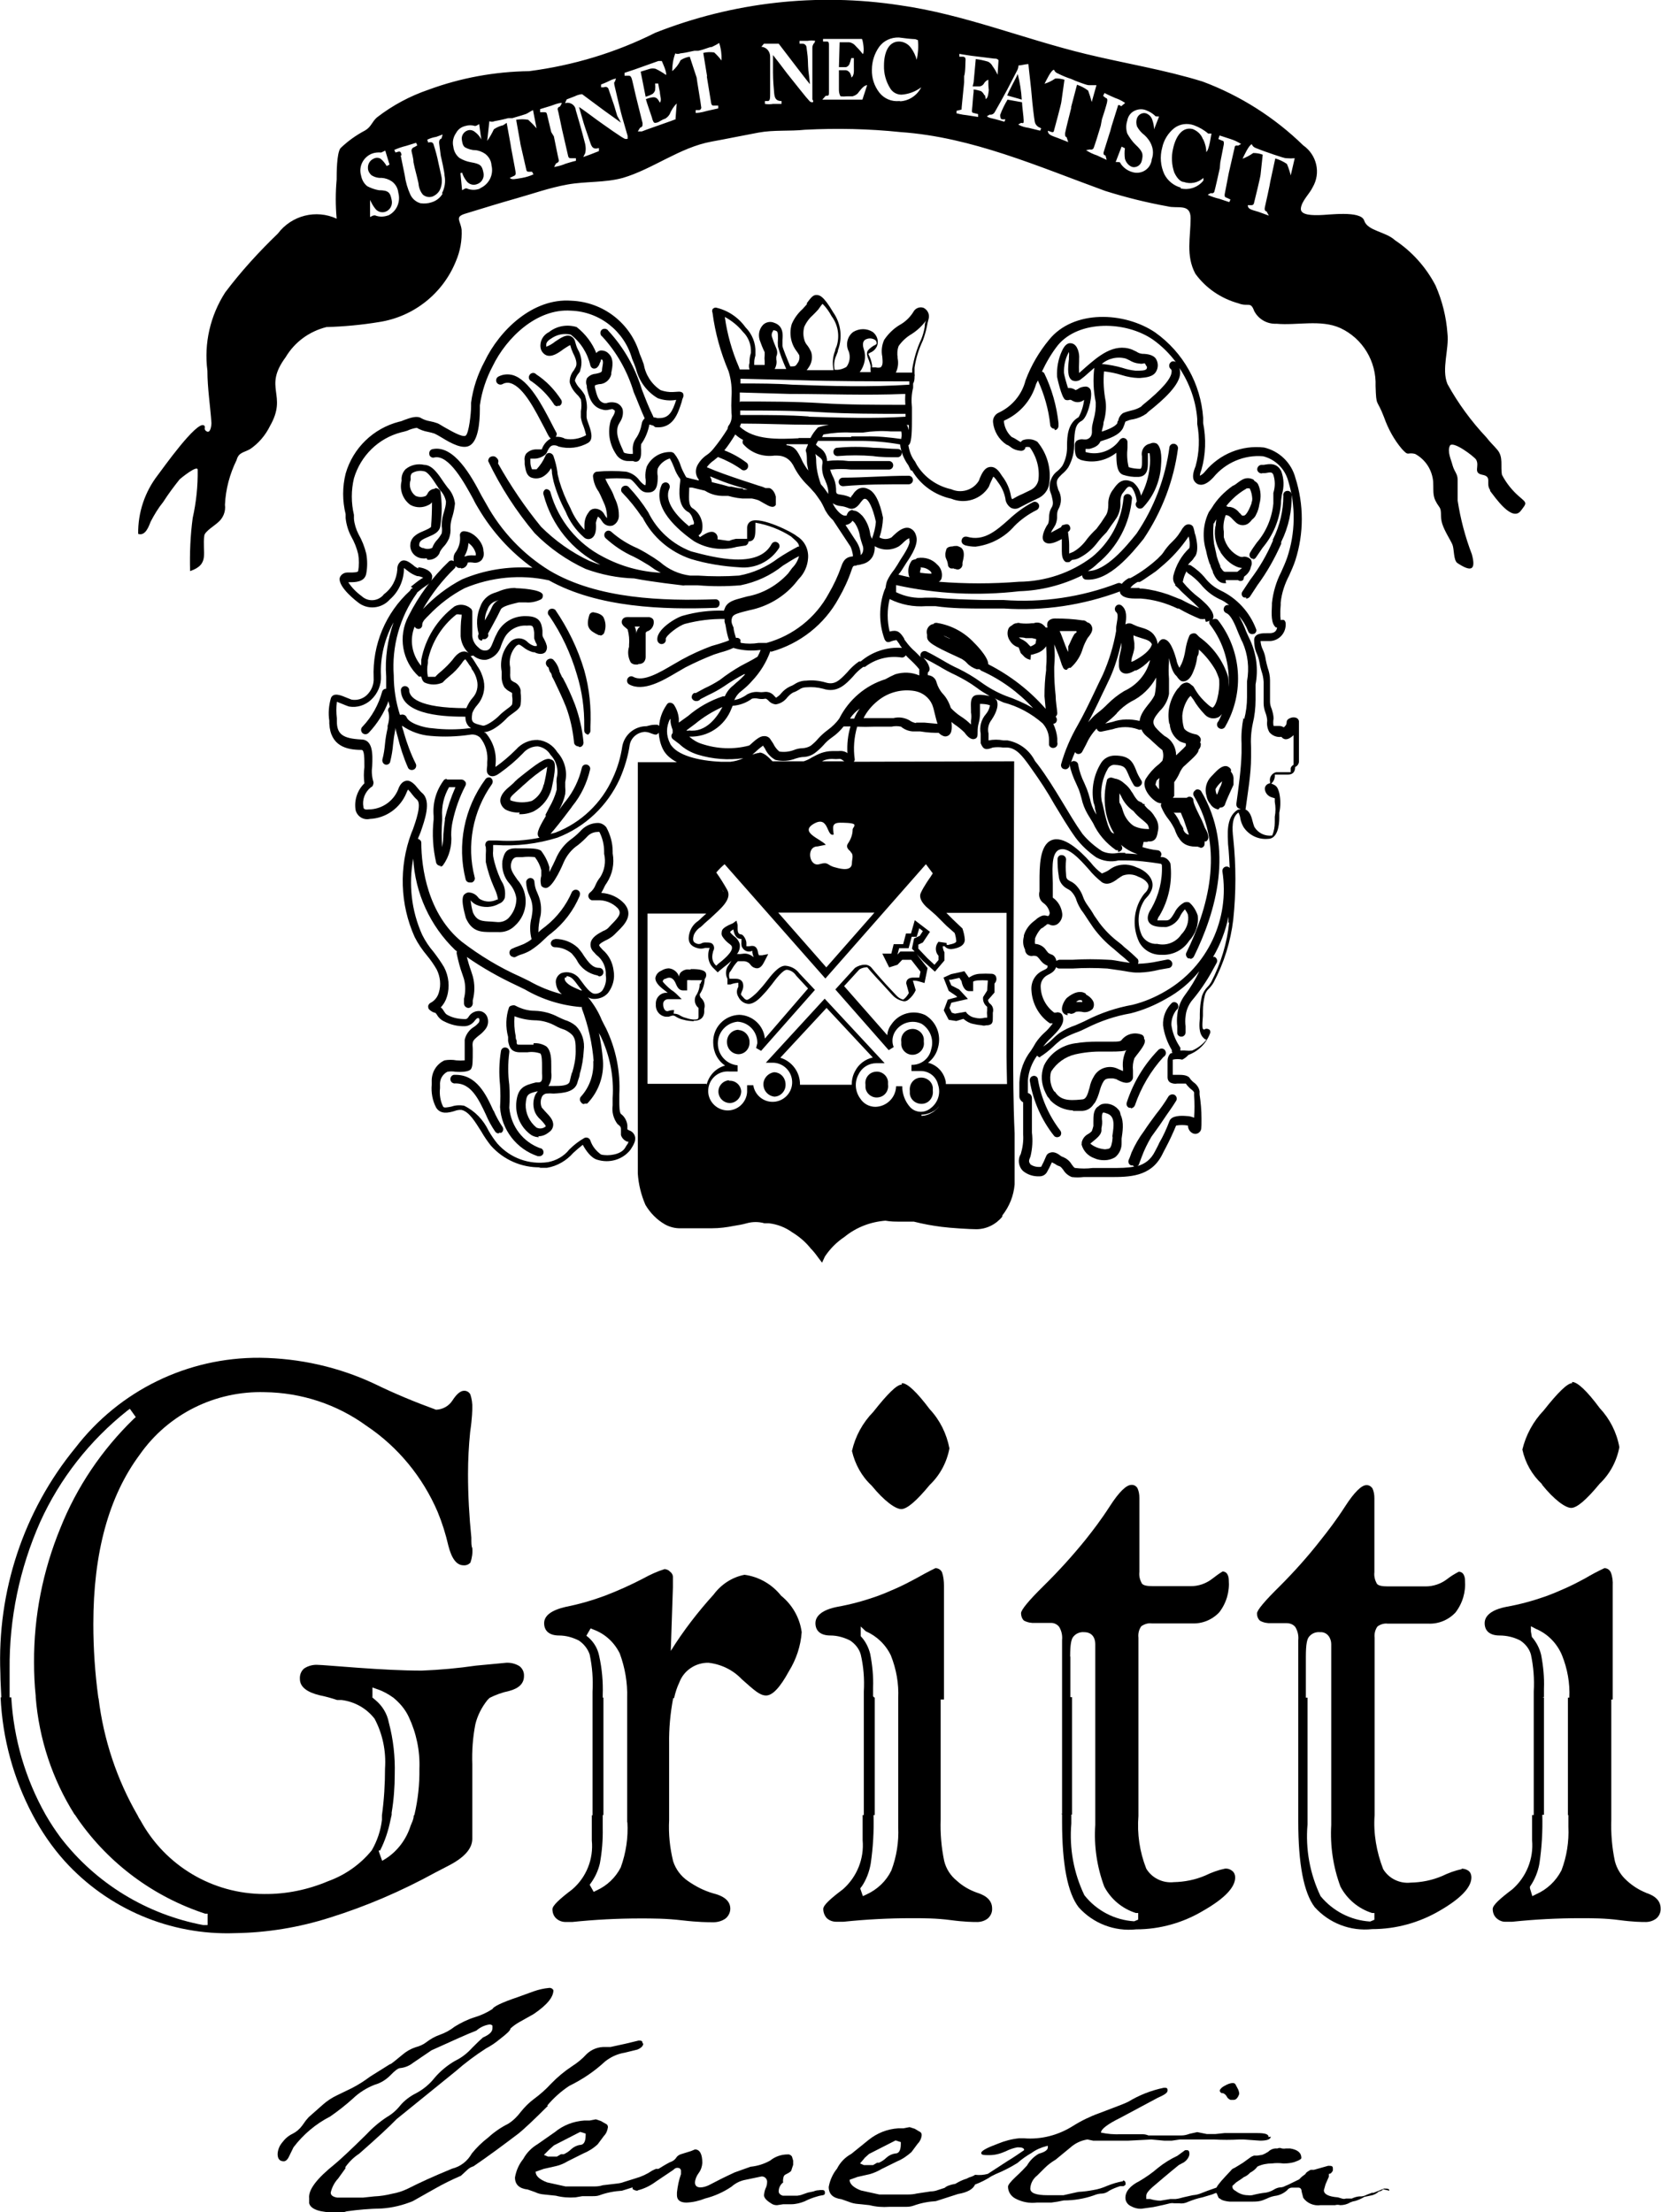
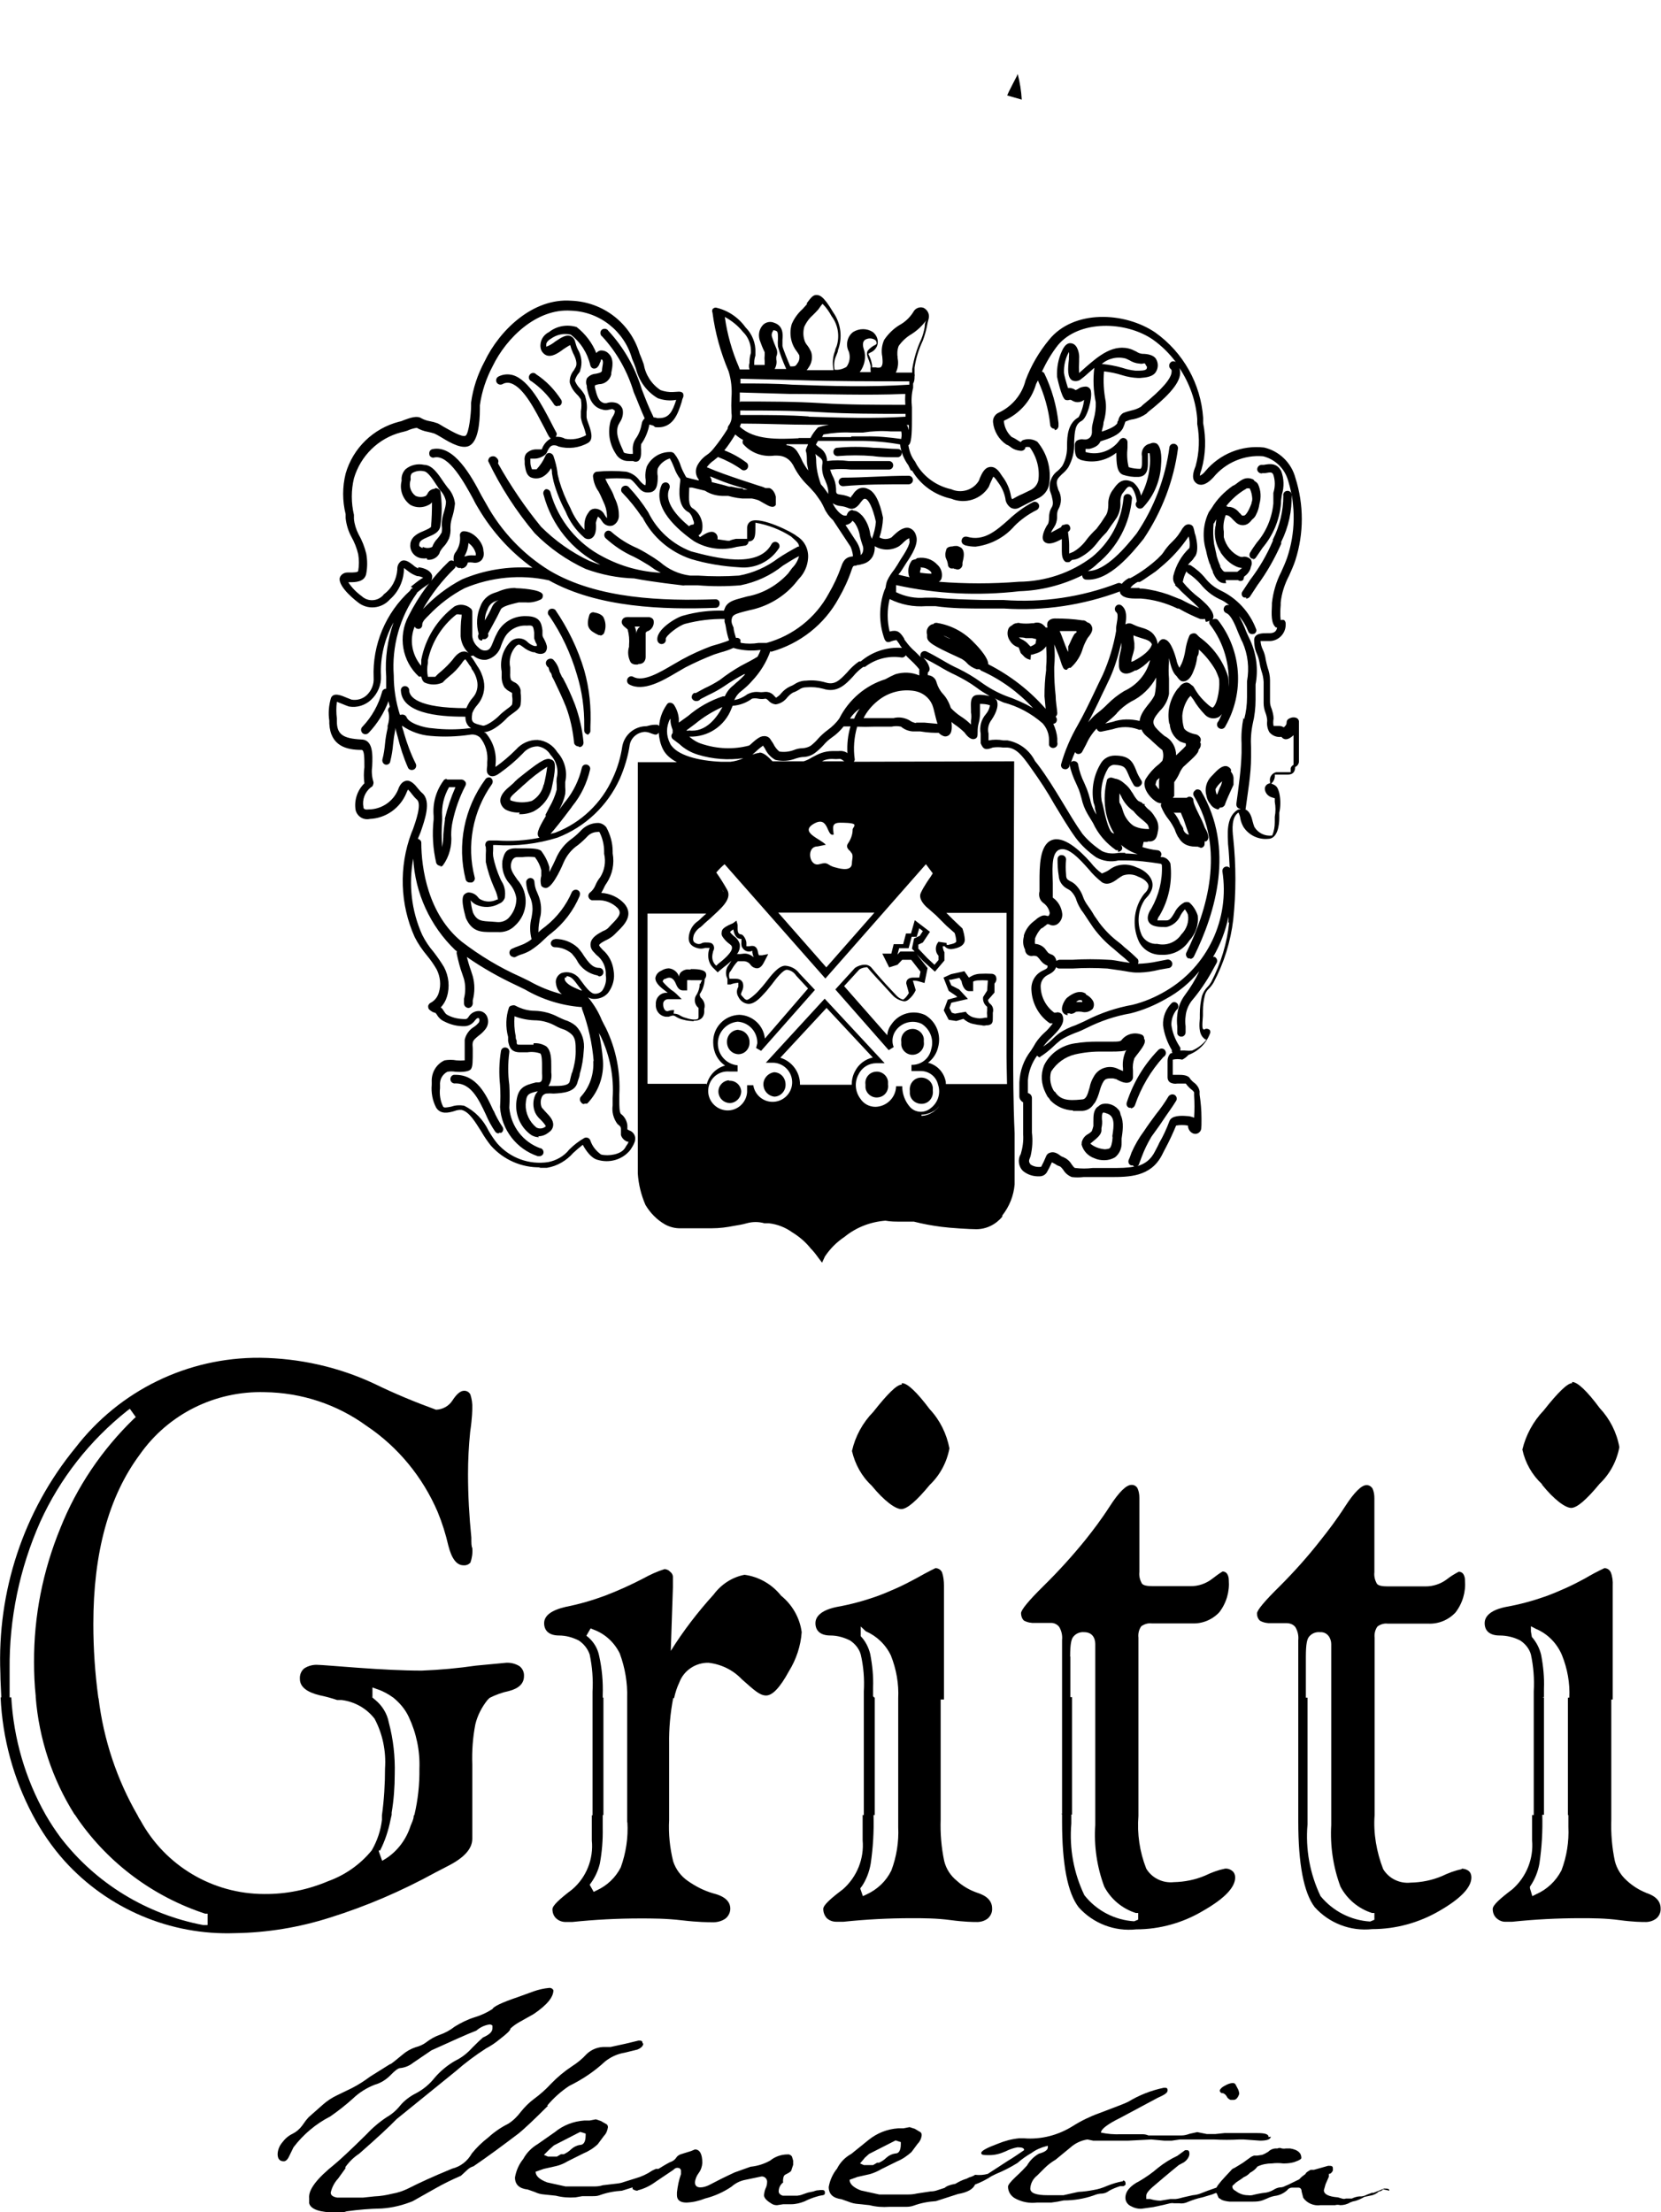
<svg xmlns="http://www.w3.org/2000/svg" width="87.56" height="116.61" viewBox="0 0 70.03 93.28">
  <path d="m29.12 40.88h-.07c-.13-.02-.25.03-.35.12-.04.05-.07.11-.07.18-.06-.19-.23-.33-.43-.35-.11 0-.23.04-.32.1-.13.05-.23.17-.25.31 0 .22.23.4.47.58l.05.04h-.06s-.02 0-.03 0c-.25.02-.43.24-.41.49-.02.26.16.49.42.52.04 0 .08 0 .12 0 .17-.06.21-.07.31 0 .1.06.21.11.33.13.13.04.27.05.4.06l.03-.02c.43 0 .43-.34.43-.38v-.12c.05-.16 0-.33-.12-.45-.07-.05-.07-.17-.07-.17.13-.19.2-.41.21-.64.06-.07.08-.16.05-.25-.07-.17-.45-.17-.64-.17m.38.61c0 .19-.06.37-.17.53-.08.17-.03.38.12.5v.21c0 .05 0 .1 0 .16 0 .06 0 .12-.17.12-.12 0-.25-.03-.36-.07-.09-.02-.18-.06-.26-.11-.08-.05-.17-.07-.26-.07l.02-.15c-.08 0-.17.01-.25.04-.13.04-.21-.12-.21-.27 0-.01 0-.03 0-.04 0-.11.1-.19.21-.19h.57l-.17-.17c-.08-.08-.17-.16-.27-.22-.14-.11-.36-.33-.36-.36s.04-.11.12-.11c.23-.13.36.04.42.18.06.14.13.31.31.31h.18v-.43c.05-.01.11-.01.16 0h.26c.07 0 .14 0 .21 0-.03.05-.06.1-.07.16" />
  <path d="m17.41 24.8s-.06.01-.08.03c-.02.03-.03.06-.05.08-1.02.93-1.59 2.27-1.53 3.67.02.27-.09.54-.29.73-.17.16-.41.23-.64.19l-.18-.07c-.26-.11-.58-.25-.69 0-.09.31-.12.64-.07.96v.12c.05.95.73 1.11 1.36 1.11.12 0 .12.34.12.73-.03.22-.03.45 0 .68-.3.29-.44.72-.37 1.13.07.27.33.43.6.37.68-.03 1.28-.46 1.54-1.09.02-.05.04-.1.07-.15.06.06.12.13.17.2.06.08.13.16.21.23.21.19-.07.95-.17 1.24l-.07.17c-.53 1.42-.48 3 .14 4.38.14.28.32.54.52.78.15.18.29.38.41.59.15.3.19.65.09.97-.05.18-.17.34-.34.43-.05.02-.09.07-.11.13 0 .06 0 .12.05.16.07.07.16.12.26.14l.04.05c.08.14.19.25.33.31.27.14.57.21.87.2.17-.01.32-.1.42-.24.03-.03.07-.1.12-.1h.05c.03.06.03.12 0 .18-.06.07-.13.14-.21.19-.2.12-.34.32-.39.54 0 .11 0 .23 0 .34v.53c-.12.01-.24.01-.35 0-.16-.03-.33-.03-.5 0-.35.16-.56.52-.54.91v.11c-.03.34.03.68.19.98.19.29.52.21.76.14.1-.04.21-.06.31-.05.33.08.58.52.83.91.12.21.25.4.4.59.53.6 1.3.94 2.1.92l-.07.02h.34c.43-.07.82-.3 1.11-.63.13-.12.26-.23.4-.34.12.23.35.56.61.63.51.16 1.07 0 1.4-.42l.05-.08c.06-.09.11-.19.14-.29 0 0 0 0 0-.01.05-.19-.06-.38-.25-.44l-.07-.04c0-.06 0-.12 0-.17-.02-.19-.12-.37-.27-.48-.07-.06-.07-.38-.07-.5v-.32c.05-.96-.14-1.92-.56-2.79-.06-.11-.12-.23-.18-.35-.14-.35-.34-.67-.58-.96.08.05.17.07.26.07.23 0 .45-.09.59-.26.2-.27.29-.6.23-.93-.04-.34-.2-.66-.46-.88l-.1-.11s-.04-.05-.05-.08c0-.07.23-.19.34-.24.11-.06.21-.12.3-.21l.14-.14c.28-.27.69-.69.28-1.17-.25-.27-.6-.43-.97-.45l.09-.17c.04-.09.08-.17.14-.25.24-.37.33-.81.25-1.25v-.08c0-.36-.1-.71-.27-1.02-.09-.11-.22-.18-.35-.18-.26 0-.51.11-.69.29-.12.13-.25.25-.38.35-.32.22-.57.53-.72.9-.03.07-.15.32-.26.53 0-.07 0-.14 0-.21-.07-.25-.19-.48-.35-.69-.14-.1-.42-.1-.83-.1h-.17c-.48-.02-.55.19-.63.53-.04.35.07.71.31.97.15.18.25.39.28.62 0 .31-.12.6-.34.83-.12.11-.28.17-.45.16l-.26-.02c-.4-.02-.61-.02-.78-.38-.05-.17-.08-.34-.1-.52.06.08.15.15.24.19.31.14.68.12.97-.05.11-.04.19-.13.23-.24.04-.25 0-.5-.14-.71l-.04-.08c-.14-.31-.25-.64-.31-.97-.01-.08-.01-.17 0-.26 0-.07 0-.14 0-.21h.11c.88.06 1.76-.05 2.6-.31 1.17-.45 2.11-1.34 2.63-2.48.2-.46.35-.95.42-1.44.06-.3.32-.52.63-.54.1 0 .2.03.29.07l.12.04s.02 0 .02 0c.07.02.13-.02.16-.08.02.24.07.48.18.7.12.24.33.41.59.55h-1.65v17.34c.03.46.14.9.32 1.32.2.34.48.63.83.83.2.11.44.17.67.16h1.31c.31 0 .62-.04.92-.1.18-.03.37-.06.54-.11.25-.07.51-.07.75 0h.19c.35.04.69.17.98.38.28.17.53.38.74.63l.04.05c.12.12.22.25.32.39l.16.21.12-.26c.22-.33.5-.61.83-.83.49-.4 1.09-.63 1.72-.68.23.04.4.04.65.04h.55c.39.1.78.17 1.17.22.37.05 1.21.1 1.46.1.43 0 .83-.2 1.1-.53v-.05c.3-.38.48-.83.52-1.31v-2.15c-.06-1.27-.06-2.72-.06-3.24 0-.92.04-12.28.04-12.28v-.17l-6.76.02s.04-.06.04-.09c-.07-.47-.03-.94.1-1.39.23.01.47.01.7 0h.75c.13-.03.27-.03.4 0 .14.12.32.19.5.2h.31c.35.06.6.06.78.06.06.07.13.11.21.14.08.03.18 0 .24-.06.11-.1.11-.31.09-.54.04.03.07.07.12.1.15.1.3.22.43.35.11.16.27.31.41.27.14-.03.14-.14.14-.3 0-.12.01-.24.04-.35.04-.14.06-.29.06-.45 0-.04 0-.08 0-.12 0-.08 0-.17 0-.26.14 0 .29.01.42.06-.02.14-.08.26-.17.37-.2.23-.28.53-.22.83 0 .09 0 .17 0 .26 0 .02 0 .04 0 .07v.07c.11.28.23.29.51.18.14-.02.29-.02.43 0h.18c.39.02.65.38.9.72l.12.17c.35.49.68.99.97 1.51.28.46.56.94.89 1.4.24.32.54.6.87.83.29.16.62.21.94.13h.26c.51 0 1.01.06 1.51.14.03 0 .05.03.06.06.03.64-.13 1.27-.44 1.82-.06.09-.24.36-.11.58.13.21.48.21.73.21.27-.05.5-.24.61-.5.05-.09.11-.17.18-.25.05.07.1.15.13.23.05.3-.06.61-.28.83-.22.33-.62.49-1.01.4-.27.02-.52-.12-.65-.35-.21-.46-.19-1 .07-1.44.03-.06.07-.11.12-.16.11-.11.2-.25.24-.4.11-.45-.35-.78-.66-.88-.27-.13-.59-.15-.87-.05-.11.04-.21.1-.3.17-.08.06-.29.14-.29.14-.18-.13-.34-.29-.48-.47-.47-.53-1.15-1.14-1.65-.93-.5.21-.5 1.13-.5 1.74v.41c-.05.19.01.39.17.5.14.1.23.25.26.41 0 .05-.02.09-.05.13h-.06c-.07-.03-.16-.03-.23 0-.09.04-.18.09-.26.17l-.09.07c-.19.15-.33.35-.4.58v.05c-.05.18-.04.38.05.55 0 .02 0 .05.01.07.04.15.19.23.34.19.14 0 .16.02.26.14.03.04.06.08.09.11.07.08.15.13.25.17 0 .1 0 .11-.21.21-.32.15-.5.48-.47.83.03.56.32 1.08.78 1.39h.12c-.11.15-.23.29-.37.41-.13.12-.25.26-.35.41-.06.11-.13.22-.2.33-.3.38-.47.85-.49 1.34v.59c0 .11.07.2.16.25v1.35c.02.28-.02.56-.1.83-.14.23-.1.53.1.72.2.16.44.23.69.22.13 0 .24-.06.31-.17.08-.14.15-.28.21-.42l.12.06c.06.04.12.08.19.1.07.02.12.09.18.17.08.13.2.23.35.29.16.02.33.02.5 0h1.11c.8 0 1.71 0 2.19-.92.06-.12.11-.22.17-.33.16-.3.3-.61.43-.92.16-.03.33-.03.5 0 0 .14.08.27.21.33.1.04.21.02.28-.06.08-.07.08-.17.08-.48v-.1c0-.33-.03-.67-.08-1v-.14c-.03-.16-.13-.29-.26-.38-.05-.04-.13-.13-.13-.13-.08-.18-.35-.18-.52-.18h-.22v-.64c.13-.03.27-.03.4 0 .1-.05.19-.12.26-.2.41-.15.74-.47.9-.88.03-.05.03-.12 0-.17-.04-.04-.11-.06-.17-.05-.03 0-.07.07-.12 0s0-.5 0-.55v-.2c0-.23.03-.46.09-.69.03-.09.08-.18.15-.24.08-.08.15-.17.21-.27.44-.83.72-1.73.83-2.66.12-1.14.12-2.28 0-3.42-.05-.41-.07-.9.22-1.09.04.08.07.17.08.26.02.12.07.24.13.35.23.35.63.54 1.04.5.4 0 .47-.58.47-.88 0-.03 0-.07 0-.1v-.12c.06-.27.06-.55 0-.83-.07-.26-.12-.32-.34-.4.11-.09.17-.24.15-.38h.57c.19 0 .29-.12.29-.32.1-.04.17-.15.16-.26v-1.65c0-.08-.06-.15-.14-.17-.11-.03-.22 0-.31.06-.04.03-.07.08-.07.14 0 .08-.02.12-.12.21-.06-.04-.12-.06-.19-.06h-.24c-.02-.1-.02-.2 0-.31 0-.14-.04-.28-.08-.41-.04-.09-.07-.19-.07-.3v-.46c0-.15 0-.29 0-.44 0-.19-.04-.37-.1-.54-.03-.11-.06-.22-.08-.33-.02-.15-.06-.29-.12-.42-.06-.12-.09-.24-.1-.37h.39s.01 0 .02 0c.38-.02.67-.35.65-.73 0-.06-.02-.11-.06-.15-.05-.02-.1-.02-.15 0 0-.04-.04-.18 0-.64v-.1c.04-.4.17-.79.36-1.15.09-.21.19-.42.26-.64.36-1.13.36-2.34 0-3.47-.17-.64-.68-1.13-1.32-1.28-.94-.11-1.87.27-2.48 1-.06.08-.14.15-.23.19.01-.09.04-.18.07-.26.18-.64.2-1.31.07-1.96v-.22c-.1-1.44-.84-2.76-2.02-3.6-1.3-.88-3.45-.97-4.48.31-.42.51-.76 1.09-.99 1.71-.15.6-.57 1.1-1.13 1.36-.16.07-.26.24-.24.41.04.38.25.73.57.94.06.02.11.05.16.09.13.11.29.16.46.17.07 0 .14-.04.17-.11v-.04c.06-.02.13-.02.19 0 .29.4.43.9.36 1.4q-.07.27-.32.4l-.35.17c-.15.06-.29.14-.43.22-.03-.03-.04-.07-.05-.11-.05-.32-.18-.61-.38-.87-.12-.19-.26-.4-.5-.38-.24.02-.35.27-.45.5-.01.05-.03.09-.06.13-.25.36-.73.49-1.13.31-.6-.13-1.13-.5-1.45-1.02l-.08-.15c-.16-.2-.24-.44-.28-.69 0 0 .02 0 .03-.02.12-.12.12-.69.12-1.1v-.47c-.03-.28-.02-.56.05-.83 0-.02 0-.03 0-.05v-.13c.06-.1.06-.2.06-.29.01-.04.01-.08 0-.12v-.26c.06-.4.18-.78.35-1.14.07-.19.13-.39.17-.59.02-.11.04-.21.07-.31.06-.19-.03-.39-.21-.48-.17-.06-.36.02-.44.19-.15.23-.34.41-.58.54-.26.16-.47.37-.64.62-.1.22-.13.47-.08.71.02.23.03.36-.07.45-.07.02-.14.02-.21 0h-.15v-.09c-.02-.12-.05-.24-.1-.35l-.06-.13.08-.05c.13-.05.23-.15.29-.28.08-.21 0-.45-.18-.59-.25-.16-.57-.16-.83 0-.25.19-.33.54-.18.83.07.21.04.45-.1.64-.15.09-.32.14-.5.12-.04-.2-.02-.41.07-.6.02-.07.07-.14.07-.22.2-.53.13-1.13-.2-1.6-.43-.73-.59-.73-.72-.73s-.22.11-.39.34v.05l-.18.2c-.2.18-.36.4-.46.64-.07.24-.07.49 0 .73.04.14.11.28.2.4.05.06.08.12.12.18.02.12 0 .24-.08.34-.08.13-.1.13-.3.13-.11-.26-.33-.79-.33-.87 0-.08 0-.17 0-.25.02-.23.04-.59-.35-.72-.16-.07-.35-.03-.47.09-.16.17-.21.41-.14.64.06.17.13.35.21.51 0 .04 0 .09 0 .13-.01.08-.01.17 0 .25v.16h-.44v-.11c0-.1.02-.19.05-.29 0-.04 0-.08 0-.12.02-.4-.14-.79-.42-1.07-.3-.42-.75-.72-1.25-.83-.05 0-.1.02-.14.07-.02.05-.02.1 0 .14.11.85.34 1.68.68 2.48.11.36.15.73.12 1.11-.01.22-.01.44 0 .65.03.17 0 .35-.1.5-.04.04-.06.1-.06.16-.18.29-.37.56-.59.83-.08.1-.17.19-.27.26-.17.11-.31.26-.41.44-.11.2-.09.44.05.61v.04l-.3-.07-.22-.06-.04-.06c-.07-.13-.14-.26-.19-.4-.06-.2-.15-.38-.28-.54-.03-.04-.08-.06-.13-.07-.44-.02-.84.22-1.03.61-.05.15-.07.31-.06.47.02.11.02.22 0 .32-.06 0-.16-.1-.24-.19-.13-.19-.34-.33-.57-.38-.41-.04-.83-.04-1.24 0-.09.01-.16.1-.16.19.02.23.1.46.24.65.05.09.09.18.13.27l.07.16c.09.18.14.37.15.57v.12l-.04-.05-.06-.09c-.08-.17-.25-.27-.43-.26-.1.01-.19.06-.24.15-.12.15-.18.34-.18.53 0 .07 0 .14 0 .21-.25-.27-.45-.57-.59-.91-.2-.38-.36-.77-.48-1.18-.02-.12-.07-.23-.07-.34-.03-.23-.09-.46-.17-.69-.03-.07-.1-.12-.18-.12-.08 0-.14.06-.16.13-.09.21-.22.4-.37.56h-.19c-.04-.09-.07-.19-.07-.3v-.15c.06 0 .13 0 .19 0 .18 0 .45-.13.5-.25.05-.12.12-.26.22-.3.1-.03.2-.01.28.04.42.11.87.06 1.25-.16.24-.15.11-.53 0-.83-.03-.08-.06-.16-.07-.25 0-.08 0-.15 0-.23.04-.23 0-.47-.07-.69-.06-.11-.13-.2-.21-.29-.09-.09-.16-.2-.21-.32 0-.07.07-.2.11-.26s.11-.12.11-.18c.1-.3.06-.62-.1-.89-.05-.1-.08-.2-.11-.31-.02-.11-.09-.2-.2-.25-.19-.07-.4.07-.64.23-.11.09-.24.17-.38.22 0-.02 0-.05 0-.07-.02-.12.13-.23.2-.27.24-.17.54-.24.83-.17.42.32.71.78.83 1.3.02.07.07.12.13.13.06.01.13-.01.17-.06.05-.05.08-.11.1-.18.03-.04.04-.09.05-.14h.04c.09.08 0 .3 0 .47-.02.07-.07.09-.26.13-.15.01-.29.08-.38.2-.04.1-.04.21 0 .31v.07c.07.34.18.82.66.93.09.03.19.03.29 0 .07 0 .11-.05.17 0 .06.05.03 0 .06.05.02.06-.05.2-.1.27l-.07.14c-.14.48-.06.99.21 1.4.11.2.32.32.55.31h.18c.07.04.15.04.22 0 .12-.1.12-.26.12-.45-.01-.09-.01-.18 0-.26.18-.25.29-.53.35-.83l.17.05.07.06c.77.09.97-.6 1.12-1.06.01-.06.03-.13.06-.19.02-.05.02-.11 0-.17-.08-.12-.26-.06-.42-.06-.18.01-.36-.02-.53-.08-.38-.25-.63-.64-.71-1.09-.05-.15-.11-.3-.17-.44-.38-1.29-1.54-2.19-2.89-2.24-1.61-.12-3.02 1.24-3.65 2.56-.29.54-.49 1.13-.57 1.74v.16c0 .27-.09 1.14-.23 1.23-.14.09-.68-.24-.83-.32s-.26-.16-.35-.2c-.11-.04-.22-.07-.33-.09-.12-.02-.24-.06-.35-.12-.19-.13-.48-.02-.73.07-.07.03-.14.06-.21.07-1.09.28-1.95 1.11-2.26 2.19-.14.56-.14 1.15 0 1.71v.17c.03.27.11.54.24.78.13.23.23.48.29.74.04.23.04.47 0 .7 0 .07-.23.07-.33.07h-.12c-.15 0-.29.09-.33.23-.07.4.76 1.02.76 1.02.41.34 1.01.28 1.36-.12.38-.33.59-.82.59-1.32l.17.13c.11.09.24.16.38.21.09 0 .18.03.26.07l-.07.04c-.16.1-.3.22-.45.34m7.69 19.98c.04.55-.14 1.1-.51 1.51-.07.07-.07.18 0 .25.03.05.08.08.14.07v-.02s.08.01.12 0c.47-.49.71-1.15.66-1.82-.03-.39-.09-.78-.17-1.16.02.04.04.09.07.13.39.82.57 1.72.51 2.62v.31c-.04.27.03.55.2.78.15.12.15.14.15.26 0 .07 0 .14 0 .21.04.13.14.23.27.28h.05c-.02.07-.06.13-.1.18-.02.04-.04.07-.06.1-.17.26-.69.34-1 .26-.21-.15-.37-.35-.45-.59-.02-.05-.05-.09-.1-.11-.05-.02-.1-.02-.15 0-.23.13-.45.3-.64.49-.22.28-.54.46-.89.53-.8.12-1.6-.17-2.14-.78-.14-.17-.26-.35-.37-.54-.22-.46-.58-.84-1.04-1.06-.18-.03-.36-.02-.53.04-.21.04-.31.06-.35 0-.12-.24-.16-.52-.13-.78v-.12c-.02-.24.1-.46.31-.57.11-.02.23-.02.34 0 .27.02.59 0 .66-.12.07-.12.07-.29.07-.83 0-.12-.02-.18 0-.28.02-.1.11-.18.26-.3.1-.07.19-.16.27-.26.13-.16.15-.37.07-.55-.07-.14-.21-.23-.37-.22-.16.01-.3.09-.39.22-.07.12-.12.12-.16.12-.24 0-.48-.04-.7-.15-.12-.06-.12-.07-.22-.22-.03-.05-.06-.09-.11-.12.12-.13.21-.28.26-.45.13-.42.08-.87-.12-1.25-.13-.22-.28-.43-.44-.64-.19-.22-.35-.46-.48-.72-.46-1.02-.58-2.14-.38-3.22.08 1.46.71 2.84 1.77 3.86l.07.05s-.02.09 0 .13c.06.28.13.56.23.83l.07.21c.07.27.07.55 0 .83v.15s0 .03 0 .05c0 .1.08.18.18.19.1 0 .18-.08.19-.18v-.14c.09-.34.09-.69 0-1.02l-.07-.22c-.07-.19-.13-.4-.18-.59.66.46 1.37.86 2.1 1.2l.35.17c.72.42 1.52.67 2.34.74.02 0 .04 0 .06 0 0 .02 0 .04 0 .06.27.72.44 1.48.5 2.24m-1.22-3.46v-.08h.06l.02-.06c.1 0 .19.05.26.12.04.04.08.09.12.14.08.11.17.23.27.34h-.06l-.27-.12c-.25-.11-.4-.26-.4-.35m-.8-6.88c-.35.58-.41.78-.27.91 0 0 .01 0 .02 0-.59.12-1.19.16-1.79.12h-.33c-.07 0-.13.03-.16.09-.03.06-.03.13 0 .18.01.1.01.2 0 .31 0 .11 0 .22 0 .33.08.36.19.71.34 1.05l.04.09c.06.12.13.34.13.44-.01 0-.03 0-.04 0-.22.11-.47.11-.68 0-.05-.02-.09-.06-.12-.1-.1-.13-.25-.2-.41-.2-.07.01-.14.05-.19.11-.15.23.09.93.09.97.26.59.65.59 1.08.59h.26c.27.02.53-.07.72-.26.57-.51.62-1.38.11-1.95-.17-.25-.32-.43-.26-.69q.06-.26.26-.26h.21c.18-.02.35-.02.53 0 .13.17.22.35.27.55 0 .08 0 .16 0 .24-.04.14-.04.28 0 .42.05.06.13.1.21.09.31-.04.73-1.07.73-1.07.13-.3.34-.56.61-.74.15-.12.28-.24.41-.38.11-.11.26-.17.41-.17.03-.01.06-.01.08 0 .13.25.2.54.2.83v.09c.08.34.02.69-.16.98-.08.1-.15.21-.2.33-.05.13-.13.24-.23.32-.06.04-.09.12-.07.19.02.07.08.13.15.14h.21c.33-.02.64.1.87.33.17.2.09.34-.26.69l-.15.16c-.06.05-.13.09-.21.12-.22.12-.48.26-.52.51-.02.14.03.28.14.38l.1.11c.27.2.42.52.4.86.04.23-.02.46-.15.65-.08.09-.2.14-.32.13-.17 0-.4-.31-.54-.5l-.12-.16c-.18-.22-.48-.3-.74-.21-.17.08-.27.27-.23.45.03.21.12.34.25.44-.48-.12-.95-.31-1.39-.56l-.35-.17c-.88-.39-1.71-.89-2.48-1.48-1.43-1.16-1.71-3.11-1.71-4.18 0-.08-.07-.14-.14-.16.01-.04.02-.08.04-.11l.07-.17c.17-.5.47-1.3.07-1.65-.06-.05-.12-.12-.17-.18-.13-.17-.31-.37-.5-.34-.2.03-.3.23-.35.38-.21.5-.7.83-1.25.83-.16.02-.21-.03-.21-.1-.06-.31.06-.63.31-.83.05-.02.09-.06.1-.12.02-.05.02-.1 0-.15-.06-.21-.07-.42-.04-.64.02-.48.04-1.11-.47-1.11-.75-.04-1.02-.21-1.02-.76v-.13c-.03-.23-.03-.47 0-.7l.25.1c.09.04.17.07.26.1.34.06.68-.05.93-.28.28-.26.44-.63.42-1.01-.04-.8.16-1.58.53-2.26-.25.73-.37 1.51-.31 2.29v.51c-.08 0-.15.05-.17.12-.15.55-.43 1.06-.83 1.48 0 0-.01.01-.02.02-.06.08-.05.19.03.26.08.06.19.05.26-.03.36-.38.64-.83.83-1.33 0 .08.05.17.05.25-.07.05-.09.15-.05.22.04.19.02.39-.04.57v.1c-.05.22-.09.44-.11.66-.02.22-.05.44-.11.66-.02.1.04.2.13.22.09.02.19-.04.2-.13.06-.24.1-.48.12-.72.02-.21.05-.41.09-.61v-.09l.1.36c.11.45.25.89.44 1.32.04.09.15.12.24.08.09-.04.13-.15.09-.24-.21-.42-.37-.85-.5-1.3-.02-.11-.08-.21-.08-.31.36.25.78.4 1.21.43.55.05 1.1.03 1.65-.05.15-.03.31.01.43.12.24.29.34.67.3 1.04v.14c-.02.17-.05.33.1.42.15.09.33-.03.44-.11.35-.25.67-.52.97-.83.15-.18.38-.29.62-.29.23.03.43.17.54.36.25.26.35.63.26.98-.01.09-.01.19 0 .28 0 .07 0 .14 0 .21-.07.27-.18.52-.32.76-.04.09-.09.17-.15.29m-2.61-5.66c-.05-.22-.14-.43-.27-.61-.04-.06-.07-.12-.11-.18-.05-.08-.1-.16-.17-.23l.11-.03c.15.13.35.2.54.18.31-.06.56-.3.64-.61.03-.09.07-.17.11-.26.17-.37.56-.6.97-.57.26-.02.27 0 .31.29v.25c.03.09.06.17.11.25v.07h-.1c-.1-.03-.19-.08-.27-.15-.19-.21-.51-.23-.72-.05-.34.33-.48.81-.39 1.28v.17c-.01.18.03.35.12.5.06.06.12.12.2.16l.12.07v.13c.02.11.02.23 0 .35-.02.06-.18.17-.26.23-.08.06-.15.12-.22.18-.27.29-.62.49-.74.49-.46-.11-.52-.13-.46-.53.05-.13.12-.24.21-.34.25-.29.35-.67.27-1.04m7.86 2.65c-.17-.32-.17-.7 0-1.02h.02v.11c.01.12.05.24.09.35 0 .03 0 .06 0 .08v.05s0 0 0 0c-.07.07-.07.18 0 .25l.28.21c.22.21.49.36.78.45.62.19 1.28.24 1.92.15-.17.08-.36.13-.54.15h-.41c-.91-.04-1.87-.26-2.14-.77m7.7-9.39l.08.08c.12.17.2.38.23.59.03.11.06.23.1.34.05.11.05.24 0 .35-.02.03-.04.06-.07.09 0-.02 0-.03 0-.05-.01-.17-.07-.34-.16-.49l-.48-.73c.12-.02.23-.08.29-.18m-.33-.22c-.15 0-.42-.31-.5-.52.1.07.22.11.35.12.1.01.2.04.3.08.26.12.44-.11.53-.24.04-.05.08-.1.13-.14.03-.01.06-.01.09 0 .11.05.28.33.42.96-.02.25-.08.49-.17.72-.02-.07-.07-.14-.07-.21-.04-.28-.15-.54-.33-.76-.14-.14-.25-.22-.37-.22l-.06-.03c-.1.02-.17.08-.21.17-.04.07.03.07-.12.07m.51 2.09c.1 0 .2-.03.3-.06.17-.05.32-.17.4-.34.06-.13.08-.27.07-.4.32.19.71.19 1.03 0l.11-.09c.17-.17.27-.24.32-.24 0 .03 0 .06 0 .08.07.15-.23.6-.38.83l-.12.2-.13.2c-.12.15-.23.31-.31.49-.02.06-.04.13-.05.2 0 .07-.03.13-.06.19-.24.66-.24 1.38 0 2.05.02.05.05.09.09.12.05.02.1.02.15 0 .09-.04.18-.06.27-.07l.11.15c.03.06.07.12.12.18-.63-.05-1.26.16-1.74.57h-.07c-.19.13-.36.29-.5.46-.33.35-.53.54-.9.43-.27-.08-.55-.11-.83-.08-.17 0-.34.05-.49.15-.06.04-.12.07-.18.09-.15.07-.28.17-.38.29-.06.08-.14.14-.22.19l-.07-.07c-.11-.14-.28-.2-.45-.17-.07.01-.14.01-.21 0-.17-.02-.34.02-.49.1-.16.12-.34.2-.54.24.05-.12.12-.22.21-.31l.12-.1c.15-.12.29-.25.42-.4.34-.36.6-.78.77-1.25l.04.02c1.21-.34 2.24-1.15 2.84-2.25.22-.38.41-.79.55-1.21.06-.17.07-.17.21-.17m-4.42 5.61c.09-.02.18-.02.27 0 .1.02.2.02.3 0 .02 0 .04 0 .12.07.08.1.2.16.32.17.2-.03.37-.14.49-.3.07-.08.15-.15.24-.2.09-.03.17-.07.25-.12.09-.07.2-.1.31-.1.24-.02.47 0 .7.06.6.2.96-.19 1.27-.52.12-.15.27-.29.43-.4h.07c.43-.33.98-.48 1.52-.4.08.02.16-.02.2-.09.05.06.11.11.17.17.14.13.28.27.4.42 0 .03 0 .06 0 .09 0 .06 0 .11 0 .17-.32-.14-.68-.15-1.01-.05-.14.06-.28.13-.42.21-.84.26-1.54.86-1.94 1.65-.13.19-.3.35-.49.49-.15.11-.28.23-.4.36-.09.11-.2.21-.31.3-.11.07-.23.1-.35.11-.13 0-.26.03-.38.08-.19.07-.4.09-.6.06-.11-.09-.2-.21-.26-.34l-.14-.21c-.05-.06-.12-.09-.19-.1h-.07c-.17 0-.36.17-.59.38l-.04.02c-.65.17-1.33.14-1.97-.07-.2-.06-.38-.17-.54-.31.79.03 1.5-.45 1.78-1.18l.05-.12c.3-.02.59-.13.83-.31m4.14 6.47c.15.12.06.3.06.47 0 .35-.44.26-.68.19-.4-.09-.27-.26-.7-.14-.43.12-.56-.75-.07-.75l.35-.07c-.24-.26-1.13-.53-.5-.89.64-.36.52.57.83.46-.02-.28-.11-.5.28-.5.1 0 .56 0 .59.08.03.08-.07.14-.07.21 0 .21-.08.42-.2.59-.07.11-.04.21.11.33m-1.22-3.79s.06-.03.1-.05c.11-.04.22-.06.34-.06.11.01.22.01.33 0 .04 0 .08.02.17.09 0 0 .01 0 .02.01h-.96m1.11-.33c-.11-.09-.26-.12-.4-.1-.09 0-.18 0-.26 0-.16 0-.31.03-.46.08-.14.05-.27.12-.4.19-.11.07-.22.12-.34.16h-1.32c-.18-.19-.37-.37-.56-.37l.02.02h-.07c-.08.02-.16.04-.24.07l.14-.12c.09-.09.2-.18.31-.26l.08.12c.09.2.24.37.44.48.29.07.59.05.87-.06.09-.03.18-.05.28-.06.19 0 .37-.06.52-.17.13-.1.25-.21.36-.33.1-.12.22-.23.35-.32.19-.13.36-.29.5-.47.05 0 .11 0 .16 0h.13c-.11.36-.15.74-.13 1.12m-6.69-.94h-.09v-.02l.35-.26c.35-.29.74-.53 1.16-.72-.22.42-.69 1.09-1.42.99m-1.74 14.89v-7.17h2.48l-.19.17c-.05.05-.1.1-.15.14-.17.11-.3.28-.36.48-.05.17-.14.53.3.66.11.04.24.04.35 0 .02 0 .04 0 .07 0h.12c-.04.1-.06.21-.06.32 0 .21.08.41.24.55l.16.16.1-.09.17-.14c.11-.08.21-.17.31-.26l-.09.14s-.05.08-.08.12c-.08.16-.08.35 0 .5v.24h.13c.1-.04.2-.06.31-.07h.02v.04s0 .07 0 .13c-.08.13-.08.29 0 .42.08.17.24.29.43.3.26 0 .49-.25.68-.46l.09-.1.21-.26c.17-.23.47-.62.64-.62.16.02.3.11.39.25l.5.54-1.82 2.11c-.06-.56-.52-.98-1.08-1-.63.02-1.12.54-1.1 1.17 0 .39.18.75.5.97-.4.11-.69.43-.78.82 0-.02 0-.04 0-.05h-2.48m8.6.04h-2.18s0 0 0 0c.01-.52-.33-.99-.83-1.14l1.95-2.1 1.95 2.09c-.32.07-.6.28-.75.58-.1.18-.14.38-.14.59m3.43 1.13c-.18.11-.34.16-.49.16v-.05c.2 0 .39-.07.55-.17.08-.05.14-.12.2-.19-.07.1-.16.18-.26.25m3.1-8.41c0 2.82 0 5.63 0 6.06 0 .24.01.66.02 1.17h-2.58c0-.06 0-.12-.02-.17-.09-.36-.37-.64-.73-.73.21-.16.36-.39.42-.64.15-.53-.07-1.09-.54-1.37-.51-.24-1.12-.07-1.43.4-.1.13-.16.29-.17.45l-1.82-2.07.64-.7c.08-.05.16-.08.26-.09.03-.01.06-.01.08 0 .16.2.63.7.63.7l.43.47c.13.14.3.23.49.26.06 0 .12-.02.17-.06.14-.11.25-.25.32-.41l-.12-.4h.06c.1 0 .2.03.3.06l.13.04.13-.63-.46-.59.27.29.5.45.4-.47v-.35c-.07-.12-.07-.25-.07-.25h.08c.08.1.22.14.35.11.12-.02.5-.09.5-.39-.01-.16-.05-.32-.1-.47l-.4-.38-.28-.28h2.56m-3.91 1.63h-.59l-.12.13.07-.27h.4l.13-.48h.21l.11-.36.15.12-.13.2-.24.11-.09.43.12.13m.78-3.34l-.12.19s-.29.4-.41.68c-.12.27.24.59.31.64l.33.29.44.44.35.31c.04.11.06.23.07.35 0 .02-.02.09-.3.14-.03.02-.07.02-.11 0v-.07l-.34-.05c-.15.17-.15.43 0 .59v.18l-.17.2-.29-.27-.39-.41v-.17l.19-.09.3-.45-.64-.49-.16.56h-.21l-.12.45h-.4l-.1.4h-.38l.29.58.35-.11.2-.21h.38l.39.5-.05.25c-.08 0-.16 0-.24 0-.31 0-.31.19-.31.25l.11.4c-.06.11-.14.21-.24.28-.12-.03-.22-.1-.3-.19l-.44-.47s-.45-.5-.6-.69c-.07-.08-.18-.13-.29-.12-.14 0-.28.05-.4.13l-.83.91 2.25 2.56.21-.13c-.09-.22-.06-.47.07-.67.24-.36.71-.5 1.11-.31.36.23.53.67.4 1.08-.08.39-.43.66-.83.65v.26h.39c.35 0 .65.23.73.57.13.38-.01.79-.34 1.02-.25.19-.61.17-.83-.06-.22-.24-.34-.56-.34-.89h-.26v.04c-.03.46-.41.82-.87.83-.26 0-.5-.13-.64-.35-.22-.3-.25-.7-.07-1.02.14-.29.43-.47.75-.47h.35l-2.53-2.72-2.48 2.7h.29c.4 0 .75.3.81.7.07.45-.24.87-.69.94s-.87-.24-.94-.69h-.26v.24s0 .03 0 .05c-.03.45-.42.8-.87.77-.45-.03-.8-.42-.77-.87.03-.46.42-.8.87-.77h.37v-.26c-.44-.04-.79-.39-.83-.83-.05-.51.32-.96.83-1.01.48.03.84.43.83.91l-.05.2.21.12 2.27-2.57-.66-.7c-.14-.19-.35-.3-.59-.32-.28 0-.57.37-.83.71-.08.1-.15.19-.21.25l-.09.1c-.14.16-.41.38-.49.38s-.16-.12-.21-.17c-.06-.05-.04-.09 0-.19.05-.09.07-.2.05-.31-.02-.11-.1-.22-.31-.22-.09 0-.17 0-.26 0-.03-.09-.03-.18 0-.27.04-.04.07-.09.1-.14.07-.12.15-.23.25-.33h.21c.13-.01.26.05.33.16.06.08.15.13.26.14.17 0 .26-.17.33-.31l.15-.29-.26.05h-.13c-.03-.05-.04-.11-.05-.17-.07-.31-.31-.21-.36-.21h-.12s0-.09 0-.14c0-.12-.12-.35-.22-.36s-.15-.06-.15-.24c0-.05 0-.1 0-.16l-.05-.18-.15.11-.18.08c-.13.07-.29.15-.29.29-.02.08 0 .16.05.22.06.09.13.16.21.23.09.07.17.12.17.19.04.2-.37.54-.59.71l-.07.07c-.11-.09-.17-.23-.17-.37 0-.08.02-.17.04-.25.05-.08.05-.18 0-.26-.06-.1-.17-.1-.35-.1-.06 0-.12.02-.17.05-.06.02-.12.02-.17 0-.13-.05-.2-.1-.13-.36.06-.14.16-.26.29-.34.06-.05.11-.1.17-.16l.23-.2c.4-.38.95-.8.72-1.21-.14-.25-.29-.49-.46-.73.11-.13.23-.25.35-.35l4.25 4.82 4.24-4.82.3.4m-8.05 3.1c.08.16.27.23.43.15 0 .02 0 .05 0 .07.01.06.03.14.06.2-.12-.09-.25-.16-.41-.15l-.18.02s-.08-.01-.12 0c.1-.12.14-.27.12-.42-.04-.14-.13-.26-.25-.34-.06-.05-.11-.1-.16-.17.04-.05.09-.08.14-.11.03.17.09.4.34.4v.14c-.01.07 0 .14.02.2m-.84-2.43s.04.06.06.09c0 0 0 .02.01.03-.02-.04-.05-.08-.07-.12m6.43.98l-2.03 2.31-2.03-2.31h4.07m-.87-8.18c-.05 0-.1 0-.16 0v-.02c.11-.16.24-.29.4-.4-.1.13-.18.28-.24.43m2.96.16c-.12 0-.24 0-.35 0v.02c-.1-.02-.2-.06-.28-.12-.2-.11-.44-.15-.67-.09h-1.26c.14-.28.35-.53.6-.73.44-.36 1.01-.51 1.57-.41.32.06.59.27.72.56.05.12.08.25.11.38.04.15.07.3.12.44l-.55-.05m2.74-1.12s-.5-.12-.66 0-.12.37-.12.59c0 .03 0 .07 0 .1.02.11.02.23 0 .35 0 .05 0 .1 0 .16-.13-.13-.28-.25-.44-.35-.15-.1-.29-.22-.41-.35-.07-.22-.18-.43-.34-.6-.12-.13-.21-.3-.26-.47-.04-.18-.19-.3-.37-.31v-.11c.06-.05.09-.12.07-.2-.04-.16-.13-.3-.25-.42.22.11.44.23.65.35.23.14.47.27.71.38.3.15.6.32.87.52.17.13.35.24.54.35m5.73 6.62h-.28c-.23.05-.48.03-.69-.07-.31-.2-.59-.44-.83-.73-.32-.45-.56-.87-.87-1.38s-.64-1.05-1.01-1.54l-.12-.15c-.23-.46-.66-.78-1.16-.87h-.17c-.21-.04-.42-.04-.63 0v-.29c-.05-.2 0-.42.13-.58.08-.12.35-.54.21-.83-.02-.03-.05-.04-.07-.07.12.06.24.12.36.17.61.16 1.17.46 1.65.88.17.19.27.43.27.69v.17s0 .03 0 .05c.03.1.13.15.23.12s.15-.13.12-.23v-.17c-.02-.21-.08-.42-.17-.61.04 0 .07-.02.1-.04.07-.07.07-.19 0-.26.04-.04.07-.09.07-.15-.02-.25-.07-.5-.07-.74-.04-.36-.06-.72-.06-1.08v-.13c.03-.32.03-.63 0-.95l.12.3c.08.19.15.39.21.59 0 .01.02.01.02.02 0 .01 0 .02.01.04.02.06.06.1.11.12h.07l.04-.06s.02 0 .03 0c0 0 0-.01.01-.02.02 0 .05 0 .07 0 .25-.22.43-.51.52-.83.05-.15.12-.29.2-.43.17-.2.24-.35.17-.5-.04-.09-.1-.14-.19-.16-.05-.05-.12-.09-.19-.08-.39-.06-.78-.08-1.17-.08-.13 0-.25.05-.31.16-.02.07-.02.15 0 .22h-.08s-.04-.06-.07-.08c-.11-.12-.28-.16-.44-.1h-.07c-.16.02-.33.02-.49 0-.05-.02-.11-.02-.16 0-.07 0-.14.04-.19.09-.06.03-.12.07-.15.14-.07.17-.04.37.07.52.08.13.21.23.36.27l.09.24s.09.09.09.09c.08.1.19.17.32.19l.02-.22s.02 0 .03.01c.02 0 .04-.01.05-.02h.04s.02-.02.04-.02c.2-.05.37-.15.48-.32.02.29.03.58 0 .87v.14c-.05.36-.07.73-.07 1.1l.05.53c-.68-.78-1.5-1.41-2.42-1.88 0-.33-.6-.91-.6-.91-.41-.44-.95-.73-1.54-.83-.03-.01-.07-.01-.11 0-.03 0-.05.03-.07.05-.02 0-.03 0-.04 0-.18.06-.28.26-.22.44v.1c0 .21.25.37 1.26.83l.21.1c.08.05.15.1.21.17.11.12.26.21.41.26h.12s.04.04.07.06c.83.37 1.57.91 2.19 1.58-.37-.21-.75-.38-1.16-.52-.38-.15-.73-.35-1.06-.59-.29-.21-.6-.39-.92-.55-.23-.1-.46-.23-.68-.36-.21-.12-.45-.26-.68-.37-.09-.04-.2 0-.24.09-.02.05-.02.1 0 .15l-.23-.23c-.12-.1-.22-.21-.32-.33-.06-.09-.15-.17-.15-.23-.18-.29-.3-.37-.61-.29-.11-.45-.11-.92 0-1.37.48.24 1.01.34 1.54.3h.39c.69.1 1.39.1 2.07.1h.83c1.66.11 3.32-.14 4.88-.72 0 .1.07.16.15.21.02.01.04.02.07.03.02 0 .04.02.06.02.14.04.31.04.5.04h.11c.54.04 1.06.19 1.54.42h.05c.29.17.59.31.9.44.07.01.14.01.21 0l.03.12c.06 0 .11-.02.16-.05-.02.06-.02.13.03.18.57.75.84 1.69.77 2.62 0-.01 0-.02 0-.04 0-.17 0-.32-.02-.4-.21-.67-.63-1.25-1.2-1.66-.06-.05-.1-.11-.16-.15-.05-.02-.11-.02-.16 0-.05.01-.1.05-.12.11-.08.19-.13.39-.16.59-.03.19-.08.39-.16.57-.03.06-.06.11-.09.17-.06-.11-.11-.22-.13-.35-.04-.14-.2-.73-.44-.83-.07-.04-.15-.04-.21 0-.06.05-.11.11-.14.18-.01-.12-.05-.24-.12-.34-.14-.23-.4-.31-.61-.37-.11-.03-.21-.07-.31-.12-.1-.06-.22-.06-.32 0 .05-.28.07-.6-.14-.78 0 0 0 0-.01-.01-.07-.06-.18-.06-.24.01-.07.07-.07.19 0 .26.14.08 0 .53 0 .68v.12c-.11.63-.3 1.25-.56 1.84-.12.25-.24.49-.35.73-.22.46-.45.94-.71 1.4-.3.52-.54 1.07-.7 1.65-.02.09.04.19.13.2.1.03.19-.03.22-.12 0-.03 0-.06 0-.09.06.29.16.56.29.83l.11.25c.04.12.08.24.11.36.05.24.14.46.26.67l.23.38c.21.46.55.85.97 1.14h.08v.07c.06 0 .12-.03.16-.09.04-.07.01-.15-.04-.21.01.01.03.02.04.03.12.1.24.18.38.25.09.05.19.08.29.12-.17-.01-.35-.03-.52-.03m-2.77-9.38h.71v.06s-.07.04-.09.07c-.08.13-.14.26-.2.4l-.06.12v.23c-.05-.08-.07-.16-.11-.24l-.15-.4c-.03-.08-.06-.16-.1-.24m-.99.34c0 .06-.02.12-.03.19-.06.05-.13.09-.21.12l-.08-.08c-.08-.1-.19-.18-.31-.23-.04-.02-.07-.04-.1-.07.1 0 .2 0 .29.03.09 0 .18 0 .27 0 .1.02.15.04.17.04m-3.64-.02h-.01c-.1-.04-.2-.09-.3-.15.03.02.06.03.09.04l.21.1s0 0 .01 0m9.49-2.25c.05.06.11.1.16.15.09.11.24.24.4.39.16.14.32.29.47.44-.03-.01-.05-.02-.07-.03-.23-.1-.46-.21-.68-.33-.06-.03-.12-.04-.18-.07-.12-.05-.25-.1-.38-.15-.35-.12-.72-.21-1.09-.25h-.1l-.05-.03c-.12.01-.24 0-.36 0l.1-.11s.09-.07.14-.1c.02-.01.05-.03.07-.04h.09c.13-.07.25-.16.37-.24.05-.03.1-.07.15-.1.04-.03.08-.06.13-.09.08-.06.16-.13.24-.2.45-.37.84-.8 1.17-1.29.04.16.06.33.03.49-.34.32-.57.73-.68 1.18-.02.13 0 .26.09.36m-.24 5.88c.02.3.18.58.44.74.08.03.16.06.24.08v.1c-.08.1-.33.32-.41.4 0-.33-.17-.65-.48-.81-.14-.11-.27-.23-.39-.37-.17-.23-.08-.38.18-.69.2-.19.34-.44.39-.72v-.64c-.02-.23-.02-.47 0-.7v-.15s0-.01 0-.02c.07.33.16.63.32.76.08.12.17.22.25.22.18.02.34-.12.45-.4.09-.21.15-.42.17-.64.07-.1.07-.2.07-.3.28.25.52.55.71.88.05.1.09.21.13.32.07.25-.03 1.1-.26 1.25-.06-.02-.12-.06-.22-.15-.09-.08-.18-.17-.26-.26-.03-.04-.07-.08-.1-.12-.07-.1-.14-.2-.2-.31-.02-.05-.07-.09-.12-.12-.05-.05-.11-.09-.19-.1-.13.01-.25.08-.32.2l-.07.07c-.32.42-.45.95-.35 1.46m-2.01-2.17c.17.13.39.04.57-.07h.05c.21-.1.4-.25.56-.42 0 0 .02-.01.02-.01-.14.58-.55 1.05-1.09 1.3-.25.15-.48.33-.69.54-.14.14-.28.27-.44.39-.15.11-.27.25-.39.39.2-.37.39-.75.56-1.12.12-.25.24-.49.35-.73.22-.48.37-.99.49-1.51 0 .07 0 .14 0 .21-.01.05-.02.1-.03.15-.04.17-.08.34-.07.5-.01.16.01.3.1.37m.51-1.54c.11.05.22.08.34.12.24.07.38.12.44.26-.07.26-.41.51-.73.68-.04.03-.09.04-.14.06.01-.06.01-.13.03-.19.04-.13.08-.26.1-.39v-.09s0-.03 0-.05v-.07c-.02-.11-.04-.22-.04-.33m-.7 3.28c.17-.19.37-.35.59-.48.46-.22.83-.58 1.07-1.02 0 .25-.01.5-.07.75-.07.14-.16.26-.26.38-.15.19-.34.43-.37.7-.38-.09-.77-.09-1.14.04l-.31.07c.17-.13.34-.27.49-.43m.11 3.76c-.01-.13 0-.26 0-.39l.07.12c.11.25.29.47.52.63.11.14.24.26.38.37.07.06.14.12.2.18.05.06.07.14.08.21-.22 0-.44-.03-.64-.13-.17-.11-.3-.27-.39-.45-.03-.07-.06-.14-.08-.21-.03-.12-.08-.23-.14-.33m4.63 5.04c-.09.88-.35 1.74-.76 2.53-.04.07-.09.14-.15.2-.11.11-.19.24-.24.39-.06.25-.09.5-.09.76v.18c-.02.25-.06.63.16.83.03.04.07.06.12.07-.16.2-.37.36-.61.46-.09.01-.18.01-.27 0-.07-.01-.15 0-.22 0 0-.04 0-.08 0-.12l-.05-.08c-.17-.27-.29-.57-.33-.89 0-.22.07-.44.21-.62.08-.05.11-.16.06-.25-.05-.08-.15-.11-.24-.06-.26.25-.4.6-.38.96.05.37.18.72.37 1.04v.08s.02.02.03.03c-.03.02-.07.02-.1.04-.07.08-.11.19-.11.3v.7c0 .08.03.15.09.2.09.06.21.08.32.06h.36c.06.09.14.17.22.24.05.03.1.08.13.13v.13c.02.31.02.63 0 .94-.1-.04-.2-.07-.31-.07-.23-.02-.64-.03-.73.21-.12.32-.26.63-.43.92-.05.12-.11.22-.17.34-.18.37-.44.55-.75.64.03-.02.05-.04.06-.07l.12-.32c.11-.3.25-.58.41-.85.16-.23.29-.39.48-.68.19-.29.39-.55.56-.83.05-.08.03-.19-.06-.25-.09-.05-.2-.02-.26.06-.16.27-.34.52-.54.77-.17.23-.34.46-.49.69-.21.28-.39.59-.53.91-.04.11-.07.21-.12.31-.03.09 0 .19.1.23h.07l.06.05c-.28.06-.61.06-.97.06h-.78c-.24.03-.49.03-.73 0-.05 0-.1-.08-.16-.16-.08-.14-.21-.24-.35-.3-.04-.01-.08-.03-.12-.06-.15-.12-.3-.18-.45-.12-.07.02-.12.07-.15.14-.06.15-.13.3-.21.45-.16.02-.32-.01-.45-.1-.07-.11-.09-.13 0-.34.08-.33.1-.67.06-1v-1.46c0-.1-.07-.19-.17-.21v-.54c.03-.38.17-.74.39-1.04.02.03.05.05.09.07 0 0 0 0 .01 0 .21-.13.4-.28.58-.45.1-.1.21-.19.32-.28.19-.12.39-.21.59-.29.18-.06.35-.14.51-.22.58-.29 1.2-.5 1.84-.61.52-.13 1.02-.34 1.49-.61.54-.29 1.02-.69 1.41-1.17-.17.36-.37.69-.61 1.01-.18.24-.29.53-.32.83-.02.16-.02.33 0 .5v.25s0 .01 0 .02c0 .09.09.16.18.15.1 0 .17-.09.17-.18v-.26c-.02-.14-.02-.28 0-.41.02-.24.11-.46.25-.65.34-.4.64-.84.89-1.3l.17-.31s0 0 0 0c.05-.09.01-.2-.08-.25h-.07c.31-.53.53-1.11.65-1.7 0 .09 0 .19-.01.28m.64-8.66c-.07.36-.1.72-.08 1.08v.4c-.02.71-.13 1.48-.22 2.15 0 0 0 .01 0 .02 0 .09.06.17.15.18s-.07.03-.1.05c-.52.33-.4 1.11-.4 1.44.04.34.05.68.07 1.01-.03-.04-.08-.06-.13-.06-.1 0-.18.08-.18.19.32 2.02-.62 4.03-2.39 5.06-.44.26-.91.46-1.4.58-.67.12-1.33.34-1.94.65-.13.07-.29.13-.46.21-.24.08-.47.19-.68.33-.13.1-.24.2-.35.31-.1.1-.22.18-.33.26 0 0 .01-.02.02-.03.09-.12.19-.23.3-.33.3-.3.64-.63.48-.97-.02-.05-.07-.09-.12-.1-.05-.02-.1-.02-.15 0h-.07c-.34-.25-.55-.64-.57-1.06-.02-.21.09-.42.28-.52.16-.08.31-.16.37-.34.03.03.08.06.13.06h.56c.49-.03.98-.03 1.47 0l.56.08c.22.03.45.09.68.09h.18-.06c.28-.01.56-.05.83-.12l.4-.07s0 0 0 0c.09-.01.16-.1.15-.2-.02-.1-.11-.17-.21-.16l-.41.08c-.27.06-.55.09-.83.1.03-.06.03-.13 0-.19-.18-.18-.37-.35-.57-.51-.07-.07-.15-.14-.23-.2-.31-.23-.59-.51-.83-.83l-.21-.3c-.09-.16-.19-.31-.3-.46-.07-.1-.13-.21-.17-.32-.07-.21-.19-.4-.35-.55-.06-.05-.12-.09-.19-.12-.12-.07-.18-.09-.18-.29-.02-.21-.02-.42 0-.63 0-.1-.08-.18-.17-.18-.11-.02-.19.07-.19.17 0 .23.01.47.05.7.01.23.15.43.35.54.06.03.11.06.16.1.11.11.2.25.24.4.05.14.12.27.2.4.11.14.2.29.3.44l.21.31c.25.34.54.64.87.9l.23.2c.15.12.3.25.44.38l-.33-.05c-.19-.03-.39-.08-.58-.08-.51-.03-1.01-.03-1.52 0h-.55s-.09.02-.12.05c-.02-.13-.1-.25-.23-.28-.04-.02-.09-.04-.12-.07l-.08-.1c-.1-.16-.28-.26-.47-.27-.01-.06-.01-.12 0-.17v-.06c.06-.15.14-.29.25-.41.06-.03.11-.06.16-.11.04-.02.07-.05.1-.08h.07c.11.07.25.07.36 0 .14-.1.22-.26.21-.43-.03-.28-.17-.53-.4-.69v-.17s0-.08 0-.12v-.33c0-.42-.1-1.25.27-1.4s.86.39 1.25.83c.16.2.35.38.55.54.25.16.51-.02.69-.16.06-.04.12-.08.19-.12.22-.08.46-.06.66.05.21.07.47.26.42.45-.02.09-.08.18-.15.24-.07.08-.13.17-.18.26-.31.55-.33 1.23-.06 1.8.18.34.54.55.93.54.47.03.92-.19 1.18-.59.27-.29.41-.68.36-1.07-.07-.21-.19-.41-.36-.55-.06-.02-.13-.02-.2 0-.18.1-.33.25-.42.44-.12.2-.2.32-.33.32h-.39c.01-.07.04-.14.09-.2.39-.66.55-1.43.46-2.2-.06-.14-.18-.25-.33-.27-.03 0-.06 0-.09-.01.02-.03.04-.06.04-.1 0-.1-.08-.18-.18-.18-.21-.02-.42-.07-.62-.13l.05-.22h.15s.03-.02.04-.02c.03 0 .07 0 .1 0 .19-.02.26-.16.29-.32 0 0 0-.01.01-.02v-.04c.07-.23.02-.47-.12-.66-.07-.12-.16-.24-.28-.32l-.08-.08-.07-.08v-.06h-.06l-.06-.06s-.06-.03-.09-.04c-.01-.01-.03-.02-.04-.02-.01 0-.02-.02-.03-.02-.09-.09-.16-.2-.22-.31l-.05-.07c-.08-.14-.18-.25-.31-.35-.1-.09-.21-.16-.34-.19h-.02s0 0 0 0l-.13-.04c-.08-.03-.18 0-.23.07-.11.41-.13.84-.07 1.26.05.36.18.71.37 1.02-.02 0-.03-.01-.04-.02-.09 0-.23-.19-.42-1.09-.02-.09-.04-.18-.07-.27-.07-.47.03-.96.27-1.37.06-.09.16-.15.26-.15.44.02.47.12.59.39.07.17.15.33.25.49.07.07.19.07.26 0 .08-.06.09-.17.03-.24-.08-.13-.16-.27-.21-.42-.14-.35-.28-.61-.89-.61-.23 0-.44.1-.57.29-.32.5-.44 1.11-.33 1.7.02.05.06.14.06.25.02.08.04.17.06.25-.02-.03-.04-.07-.06-.1-.1-.17-.17-.36-.21-.56-.04-.14-.08-.28-.13-.41l-.11-.26c-.12-.24-.21-.5-.26-.77 0-.09-.09-.16-.19-.16-.04 0-.08.02-.11.05.05-.15.11-.29.17-.43.01.02.02.04.05.06.09.05.2.02.25-.07l.16-.3c.11-.25.26-.48.45-.68.02.09.11.15.2.13l.47-.1c.35-.12.72-.12 1.06 0 .05.03.1.03.16.01.04.1.11.2.22.29.09.07.18.15.26.23.13.12.26.24.4.35.05.15.05.3 0 .45-.06.06-.12.13-.19.18-.2.16-.37.36-.51.58-.2.35.18.81.45.97.06.04.13.06.21.06-.03.05-.03.11 0 .17.08.19.18.36.31.52.1.13.18.27.25.41.04.12.09.23.14.32 0 0 .01.01.02.02.13.23.33.39.73.39h.08l.13.05c.1 0 .17-.09.16-.18.01-.03 0-.06 0-.09h.06c.06-.03.1-.1.1-.17-.01-.11-.04-.22-.1-.32l-.05-.09s-.02-.07-.12-.3c-.11-.22-.36-.7-.36-.83 0-.05-.01-.1-.05-.13-.06-.06-.17-.06-.23 0-.13 0-.26 0-.39 0h-.19s0-.01 0-.02c.02-.02.04-.03.05-.06v-.26c0-.08 0-.16 0-.24 0-.03 0-.06 0-.08.08-.11.15-.22.21-.35.04-.1.1-.2.17-.29l.1-.09c.37-.34.55-.5.55-.64.07-.07.1-.16.09-.26 0-.02-.02-.02-.03-.04.03-.06.04-.12.02-.18-.04-.09-.13-.16-.23-.17-.11-.02-.4-.11-.47-.26-.05-.17-.07-.34-.07-.52.02-.26.11-.52.26-.74l.09-.1.12.16c.13.23.3.44.48.63.15.17.4.21.6.1.04-.03.08-.07.12-.12-.05.1-.09.21-.15.31-.02.02-.03.03-.04.06-.04.09 0 .2.1.24.09.04.2 0 .24-.1.81-1.42.69-3.19-.32-4.48-.06-.06-.15-.05-.22-.02 0 0 0-.01 0-.02 0 0 .02-.01.02-.02.1-.26-.35-.66-.35-.66-.07-.07-.14-.13-.21-.19-.27-.2-.51-.43-.72-.69.03-.16.08-.31.16-.45.01.03.03.06.06.08.2.13.38.29.54.47.21.26.47.47.78.62.15.06.29.15.42.26-.09-.03-.19.01-.22.1-.04.09 0 .19.09.23.21.08.38.5.51.83.07.15.12.3.18.4.23.52.29 1.09.19 1.65v.67c0 .31-.04.63-.12.93m-3.57 2.49s-.02.08-.02.11v.09c0 .09 0 .17 0 .26-.06-.05-.1-.12-.15-.19.01-.05.02-.1.05-.18.03-.04.08-.06.11-.1m.61 1.44l.03.02h.27c.03.08.07.18.12.29l.22.64c-.09-.02-.15-.07-.2-.14 0 0 0 0 0-.01-.04-.04-.04-.12-.04-.12-.03-.07-.08-.13-.12-.2-.07-.17-.16-.33-.28-.47m-11.03-14.41c.36.61.96 1.03 1.65 1.18.58.24 1.25.03 1.58-.5l.06-.15c.04-.09.13-.28.13-.28 0 0 .06.02.21.25.15.2.25.42.3.67.01.16.1.3.23.39.11.06.24.06.35 0l.41-.21.35-.17c.27-.11.47-.35.51-.64.09-.63-.09-1.27-.5-1.76-.18-.12-.41-.14-.61-.07-.04.02-.07.05-.09.08-.05-.02-.1-.05-.14-.08-.08-.05-.16-.1-.24-.13-.18-.16-.3-.39-.33-.63v-.06c.66-.29 1.15-.85 1.35-1.53.02-.06.06-.11.08-.17.27.59.45 1.22.52 1.86v.03c.02.09.09.15.18.15l.02.06c.1-.02.16-.11.15-.21v-.09c-.08-.73-.28-1.44-.6-2.1-.03-.04-.06-.06-.1-.07.19-.4.41-.78.68-1.12.89-1.06 2.85-1.02 4-.23.38.27.7.59.97.95-.07-.05-.17-.05-.23.02-.07.07-.07.19 0 .26.04.03.06.07.05.12 0 .28-.4.75-1.22 1.41l-.07.07c-.13.08-.27.13-.41.16-.12.03-.23.06-.35.11-.11.08-.18.19-.2.32-.04.03-.04.07-.04.11-.1.15-.41.27-.65.35 0-.01 0-.02 0-.04.02-.1.07-.22.07-.35.09-.29.12-.59.09-.88-.08-.42-.11-.85-.07-1.27.26.03.51.08.76.16.22.07.45.11.68.12h.07c.26-.02.57-.05.69-.28.09-.16.09-.35 0-.51-.09-.17-.34-.23-.59-.23-.09-.01-.17-.04-.24-.09l-.19-.09c-.77-.29-1.43.29-1.96.75l-.27.24c-.01-.16-.01-.32 0-.49v-.12c.02-.17-.05-.59-.31-.64-.11-.03-.27 0-.41.31-.16.34-.23.72-.21 1.1 0 0 .18.88.35.97.06.02.12.02.18 0h.05l.09.05c.15.08.34.06.47-.05-.03.26-.11.51-.23.73-.44.25-.49.75-.49 1.21.01.29-.05.57-.19.83-.06.09-.13.16-.21.23-.26.19-.38.51-.32.83l.07.21c.05.22.09.36 0 .5-.08.13-.11.28-.11.44 0 .08-.01.17-.04.25l-.05.07c-.1.17-.28.54-.1.69.18.15.47.02.73-.12v.29c0 .07 0 .15 0 .22 0 .19.03.38.17.46.05.01.1.01.15 0l.11-.09c.13-.01.26-.05.37-.12.29-.16.53-.38.73-.65.11-.14.23-.27.36-.4l.2-.29c.08-.11.16-.22.23-.33.11-.19.16-.4.15-.61-.01-.13.01-.26.07-.38l.07-.09c.17-.23.21-.26.34-.18.12.17.19.38.21.59-.06.07-.06.17 0 .23.06.08.18.09.26.02.45-.47.71-1.08.76-1.72.02-.23.06-.78-.17-.97-.09-.05-.2-.05-.29 0 0 0 0 0-.01 0-.24.05-.38.29-.33.53 0 .05 0 .11 0 .17v.11c0 .25-.07.25-.07.25-.16 0-.33-.02-.49-.07-.07-.27-.08-.55-.05-.83v-.22c0-.08-.05-.15-.12-.17-.07-.03-.15 0-.2.06-.32.47-.91.68-1.45.52v-.13c.05 0 .1 0 .16 0 .29-.07.41-.18.47-.32.35-.11.79-.25.95-.56.02-.05.04-.1.06-.15.03-.1.04-.14.09-.14.09-.04.18-.07.28-.08.2-.04.39-.12.56-.24l.07-.07c.66-.52 1.35-1.15 1.35-1.65 0-.07-.01-.13-.03-.2.42.63.69 1.37.75 2.14v.22c.11.59.09 1.2-.07 1.78-.21.5-.06.65.05.73.11.07.34.13.7-.26.51-.62 1.3-.96 2.1-.89.52.13.92.53 1.06 1.05.32 1.06.3 2.19-.05 3.23-.07.2-.16.4-.25.6-.21.41-.34.85-.39 1.31v.08c-.02.39-.04.78.17.95h.05c-.03.16-.12.24-.33.24h-.12c-.17 0-.52 0-.52.29 0 .2.03.4.12.59.05.11.08.22.1.33.02.13.05.26.09.39.05.14.08.29.09.45v.9c0 .14.03.28.08.41.04.1.06.2.07.31-.02.17 0 .34.09.5.12.15.32.23.51.2.16.2.36.05.43 0l.08-.07v1.25c-.06.03-.1.08-.12.14 0 .06 0 .12 0 .17h-.51s-.07 0-.1 0c-.18.04-.3.22-.26.4v.07c-.12.01-.22.11-.22.23.01.17.13.31.29.36l.13.04s0 .1 0 .15c.04.21.04.42 0 .63v.23c0 .19-.03.38-.11.56-.3.04-.59-.1-.75-.36-.03-.07-.05-.15-.07-.22-.05-.21-.12-.44-.31-.52 0 0 .01-.01.01-.02.09-.69.23-1.45.23-2.18v-.41c-.02-.33 0-.67.07-1 .08-.33.12-.67.12-1.02v-.64c.12-.63.04-1.28-.23-1.87-.05-.1-.11-.23-.17-.37-.08-.22-.18-.43-.3-.64.17.19.3.41.39.64.03.09.13.14.22.11 0 0 .02 0 .02 0 .08-.03.13-.13.09-.21-.27-.71-.8-1.29-1.49-1.62-.25-.12-.48-.3-.65-.52-.17-.21-.38-.39-.61-.54-.04-.02-.08-.02-.12-.02.03-.04.07-.09.11-.13.06-.05.11-.11.15-.18.26-.25.05-.96.05-.96 0-.02-.02-.03-.02-.05-.02-.1-.04-.21-.08-.3-.04-.06-.11-.09-.18-.09-.1 0-.17.05-.22.12-.03.03-.06.07-.09.13-.02.04-.05.08-.08.12-.04.07-.09.13-.14.19-.05.06-.11.12-.17.18-.15.14-.27.29-.38.46-.06.09-.15.16-.22.24-.34.31-.71.58-1.11.8-.02.01-.04.02-.06.03h-.06c-.09.05-.21.13-.29.24-.05-.03-.11-.05-.17-.03-1.53.59-3.18.83-4.82.71h-.83c-.68-.02-1.37-.03-2.05-.1h-.41c-.43.04-.85-.04-1.24-.23v-.3c1.71.38 3.46.46 5.2.26.92-.03 1.82-.26 2.65-.67 0 .1.07.18.17.18.97.07 1.91-1.09 2.42-1.72.77-1.15 1.27-2.45 1.45-3.82 0-.08-.05-.15-.13-.18-.1-.03-.2.02-.23.12-.17 1.31-.65 2.57-1.39 3.66-.45.56-1.29 1.58-2.05 1.58.15-.09.29-.2.41-.32.84-.69 1.36-1.68 1.45-2.76-.02-.1-.09-.17-.19-.17-.1 0-.17.08-.17.18-.09.97-.57 1.86-1.33 2.48-.89.67-1.97 1.03-3.08 1.04-1.12.09-2.25.09-3.38 0 .06-.03.1-.08.12-.15.05-.21-.02-.43-.18-.57-.21-.23-.52-.33-.83-.28-.03 0-.06.03-.08.05-.07.01-.12.03-.16.05-.13.17-.18.38-.14.59 0 .04.02.08.04.12-.16-.03-.31-.07-.47-.11.02-.03.04-.06.07-.09.05-.07.1-.14.14-.21l.12-.19c.24-.35.54-.83.41-1.17-.04-.15-.15-.27-.3-.31-.26-.05-.5.18-.66.33l-.07.07c-.16.09-.35.09-.51 0 .09-.27.14-.54.15-.83-.14-.69-.35-1.1-.63-1.21-.13-.07-.29-.07-.42 0-.09.06-.17.14-.22.23-.04.04-.07.08-.09.13-.12-.06-.26-.1-.4-.12-.22-.03-.22-.04-.22-.26-.01-.19-.06-.38-.15-.54-.04-.08-.07-.17-.1-.26h.05c.27-.03.55-.03.83 0h1.6c.1 0 .18-.08.18-.18s-.08-.18-.18-.18h-1.71c-.3-.04-.6-.04-.9 0 0-.24-.13-.46-.34-.58-.05-.04-.09-.07-.13-.11.03-.06.06-.11.09-.16.04 0 .07 0 .11 0h1.66c.57 0 1.13.05 1.69.15.04.32.16.62.35.88l.1.21m8.04-4.47c.28-.25.67-.34 1.03-.24l.15.07c.13.08.27.13.42.14.19.04.21-.07.26.04.05.11.08.07.05.17s-.3.09-.4.09h-.08c-.19-.02-.37-.06-.55-.12-.27-.08-.55-.13-.83-.16s-.05 0-.05 0m-.91 4.03c.53.17 1.1.06 1.54-.29 0 .46.02.83.28.93.21.07.43.1.65.09.4-.02.4-.4.4-.59v-.09c0-.07 0-.15 0-.22 0-.03 0-.07 0-.1h.07c.03.2.03.41 0 .61-.04.41-.17.81-.36 1.18-.04-.22-.16-.42-.33-.56-.46-.25-.69.08-.83.28l-.06.08c-.11.17-.17.37-.16.58 0 .15-.02.3-.09.43-.07.11-.14.21-.21.32l-.2.27c-.14.13-.27.27-.39.42-.16.23-.36.42-.59.55l-.17.07v-.36c0-.18-.03-.37-.05-.55.06-.04.13-.11.08-.23-.07-.17-.24-.06-.3-.06 0 0-.01 0-.02.01-.03.02-.04.05-.05.08-.01 0-.03.01-.04.02l-.39.21c.03-.07.07-.14.12-.21l.07-.12c.05-.12.08-.25.07-.39 0-.09.01-.18.05-.26.15-.26.15-.57 0-.83l-.05-.18c-.05-.23.04-.31.21-.48.1-.08.19-.18.26-.28.18-.32.27-.68.25-1.05.02-.47.04-.77.31-.91.26-.14.45-.97.4-1.23 0-.11-.09-.21-.21-.22-.12 0-.25.03-.35.11l-.09.04c-.09-.07-.21-.1-.32-.09-.07-.21-.17-.58-.17-.64-.01-.31.06-.61.21-.88.01.07.01.13 0 .2v.1c-.05.42-.07.78.14.9.13.06.29.03.39-.07.1-.07.21-.17.31-.26l.23-.2c-.06.48-.04.97.06 1.45.01.25-.02.49-.09.73-.03.14-.07.27-.07.38 0 .06 0 .11 0 .17q-.02.24-.24.29h-.1c-.11-.02-.22 0-.31.06-.05.05-.08.12-.07.19 0 .2-.02.53.22.59m-6.75 4.79c0-.05 0-.11.03-.16v-.09l.03.02c.14 0 .27.06.38.16.02.02.03.04.04.06v.04c-.16 0-.32-.02-.48-.04m-4.77-4.7c0 .13.04.26.06.39-.09-.11-.16-.23-.23-.35-.24-.53-.36-.68-.7-.72l.02-.04h.9c-.03.09-.08.17-.1.26.05.15.05.3.05.45m-.35-.96c-.83.04-1.87.09-2.48-.49.02-.04.04-.09.05-.13.98 0 1.99.05 2.95.05.25 0 .51 0 .76 0-.16.03-.31.06-.46.11-.13.14-.24.29-.32.45h-.5m4.33.04c-.5-.07-1-.12-1.5-.11h-.61v.03h-1.09s-.1 0-.14 0c.02-.04.04-.08.06-.11.39-.07.78-.1 1.17-.08h.49c.38-.06.78-.08 1.16-.05h.46c.02.1.02.19 0 .29 0 .01 0 .03 0 .04m-3.9-.96c-.83-.06-1.65-.06-2.48-.06h.13s-.54 0-.54 0v-.09s0-.07 0-.1c1.13 0 2.22 0 3.39.07 1.17.07 2.39.07 3.58.07 0 .04 0 .08 0 .12-1.35.09-2.75.04-4.09 0m4.08-.5c-1.18 0-2.43 0-3.54-.07-1.11-.07-2.27-.07-3.41-.07l-.03.03v-.41l2.08.06c1.6 0 3.25.07 4.9 0-.01.15-.01.3 0 .45m-3.37 3.22c.06.13.1.26.12.4 0 .05 0 .1 0 .15-.09-.14-.19-.28-.31-.41-.12-.33-.2-.68-.2-1.03 0-.08-.02-.17-.03-.25.03.03.06.06.09.08.21.14.21.2.21.3-.05.26 0 .52.12.75m3.42-2.35s.07 0 .1 0c0 .07 0 .15 0 .22-.02-.07-.04-.14-.07-.2 0 0-.02 0-.02-.01m-.38-2.84c-.03-.17-.02-.34.04-.5.14-.2.32-.37.54-.5.24-.15.45-.35.62-.58-.05.09-.06.18-.06.27-.03.18-.08.36-.15.53-.19.4-.31.83-.38 1.26 0 .05 0 .09 0 .14h-.69c.1-.2.12-.42.07-.64m-1.42-.34c-.04-.13-.07-.31.05-.4.13-.08.29-.08.42 0 .06.04.08.11.07.17-.04.04-.08.06-.13.08-.11.07-.25.18-.27.27-.02.09 0 .17.08.36.03.08.05.15.07.23-.01.08-.01.17 0 .25h-.46c.21-.28.28-.64.17-.97m-2.51-.94c.09-.2.22-.37.38-.51.07-.07.14-.14.21-.22l.05-.07c.04-.06.08-.11.13-.17.15.15.28.33.38.52.27.36.35.82.22 1.25-.02.07-.07.14-.07.21-.1.25-.12.52-.07.78v.04h-1.13s.06-.07.08-.11c.14-.19.18-.44.11-.66-.04-.09-.09-.18-.15-.26-.07-.08-.12-.17-.14-.26-.05-.17-.05-.36 0-.54m-1.32.16s0-.03.1 0c.11.03.11.09.11.35-.01.11-.01.21 0 .32.09.33.21.64.35.95h-.49c.07-.12.1-.27.07-.4 0-.04 0-.08 0-.12.05-.11.05-.24 0-.35-.07-.16-.13-.32-.18-.48-.03-.09-.01-.19.05-.26m1.05 2.08c1.54.05 3.12.05 4.69.05v.14c-1.65.11-3.3.06-4.95 0-.7-.05-1.39-.05-2.1-.05h-.07v-.2l2.43.06m-3.1-2.67c.3.16.56.37.77.63.21.2.33.48.34.77v.12c-.04.12-.06.25-.06.37v.05c-.03.09-.03.19 0 .28h-.43.02s-.04-.11-.04-.11c-.29-.67-.49-1.38-.59-2.1m-1.51 7.19h.13l.54.13c.22.14.46.21.72.22h.26l.2.05c.13.03.26.05.39.06h.41q.25.05.33.1l.21.12c.21.12.37.2.47.05 0-.04 0-.07 0-.11v-.24c-.02-.09-.1-.31-.27-.36h-.17c-.1-.05-.2-.08-.31-.11l-.24-.08-.46-.15c-.5-.17-.98-.33-1.46-.54.08-.11.18-.21.3-.29l.17-.14c.34.13.67.3.97.51.07.07.18.07.25 0 .07-.07.07-.19 0-.26-.29-.22-.61-.4-.95-.53.17-.21.32-.44.46-.67.1.09.21.17.33.23-.03.05-.03.12 0 .17.33.38.83.56 1.33.49h.09q.52 0 .75.52c.15.28.34.53.57.75.08.08.15.16.22.24.06.06.11.13.16.2l.16.23c.05.09.1.18.14.27.05.13.19.35.37.51l.74 1.12c.05.11.08.23.1.35v.06c-.21.02-.38.08-.49.43-.14.4-.32.78-.53 1.14-.55 1.02-1.5 1.77-2.62 2.08h-.34c-.24.04-.49.04-.73 0l-.03-.02s0-.07 0-.11c-.04-.07-.12-.1-.19-.08-.04-.13-.1-.31-.1-.43-.02-.04-.03-.08-.05-.12-.05-.11-.05-.23 0-.34.06-.11.26-.16.48-.22l.24-.06c.74-.15 1.42-.54 1.91-1.11l.17-.21c.23-.23.37-.55.39-.87.03-.38-.15-.74-.47-.93-.2-.18-1.5-.82-1.92-.64-.1.04-.17.14-.18.26v.49h-.47c-.09.02-.19.04-.27.08h-.09l-.42-.06c.02-.1-.01-.2-.09-.26-.13-.11-.32-.06-.65.17-.02-.02-.04-.05-.06-.07.07-.05.13-.12.15-.21.07-.35-.08-.72-.37-.92-.25-.12-.17-.57-.17-.89m.89-.43v-.04c.22.09.5.21.77.3.26.09.45.14.61.19l.19.06h-.18l-.02-.04c-.16-.01-.32-.04-.48-.08h-.1l-.28-.08-.45-.11c0-.07-.02-.13-.05-.19m-12.33 3.83c-.08-.04-.15-.08-.21-.14-.17-.13-.34-.26-.51-.17-.11.08-.17.21-.16.35-.03.42-.23.8-.57 1.05-.01.01-.02.03-.03.04-.24.26-.64.28-.9.04-.22-.16-.42-.36-.57-.59h.07c.21 0 .63 0 .69-.37.05-.27.05-.55 0-.83-.07-.29-.18-.57-.33-.83-.1-.2-.17-.42-.19-.64v-.17c-.12-.51-.12-1.04 0-1.54.28-.95 1.03-1.69 1.99-1.94.09-.02.17-.04.26-.07.13-.06.26-.1.4-.12.14.08.3.14.47.17.09.02.18.04.27.07.11.05.21.11.31.17.39.24.91.53 1.21.32.31-.21.4-.87.4-1.52v-.16c.08-.58.27-1.14.54-1.65.58-1.2 1.86-2.44 3.3-2.34 1.21.04 2.25.86 2.58 2.03.06.13.11.27.16.41.13.53.46.98.92 1.25.25.09.52.12.78.07-.16.5-.3.77-.72.77h-.08c-.05-.02-.11-.03-.16-.03 0 0 0-.01 0-.02-.19-.38-.34-.77-.49-1.16-.28-.92-.76-1.77-1.42-2.48-.01-.02-.03-.04-.05-.05-.08-.05-.2-.03-.25.05-.05.08-.03.2.05.25.62.67 1.07 1.48 1.33 2.35.15.34.29.73.46 1.1-.06.06-.11.13-.12.21-.04.23-.12.46-.26.65-.1.15-.14.34-.12.52v.12h-.12c-.17-.02-.28-.03-.28-.12-.21-.46-.34-.77-.21-1.1l.06-.11c.11-.16.16-.36.12-.55-.04-.12-.13-.21-.24-.26-.14-.05-.3-.05-.44 0h-.09c-.25-.06-.31-.3-.4-.66v-.09c.05-.02.11-.04.17-.05.25 0 .46-.17.52-.41v-.06c.05-.25.13-.6-.12-.83-.09-.09-.21-.13-.34-.12-.07.02-.13.05-.17.11-.17-.43-.46-.81-.83-1.1-.4-.12-.83-.05-1.16.21-.25.12-.4.38-.36.66.02.14.11.26.24.32.23.09.49-.08.73-.26.09-.06.18-.12.28-.17.03.12.07.23.12.34.11.21.19.44.11.59l-.08.14c-.12.14-.18.33-.17.51.05.19.16.36.3.5.07.06.12.14.17.21.03.17.03.34 0 .5v.26c.02.12.05.24.1.35.05.13.09.27.12.4-.27.15-.59.21-.89.15-.12-.07-.26-.09-.39-.08.04-.06.06-.13.02-.19-.06-.1-.13-.25-.22-.42-.37-.71-.92-1.78-1.6-1.99-.21-.06-.43-.04-.62.06-.09.05-.12.16-.07.25.05.08.15.11.24.07.1-.06.23-.08.35-.04.56.17 1.06 1.2 1.39 1.82.1.18.17.35.24.45.02.03.04.04.06.06-.18.1-.31.26-.38.46-.07 0-.13 0-.2 0-.17-.01-.33.05-.45.17-.07.09-.09.21-.07.32v.14c.04.25.07.44.24.54.15.07.33.07.49 0 .16-.08.3-.22.38-.38.04.07.04.14.04.21.02.12.04.24.07.36.12.44.29.86.5 1.25.17.42.43.79.77 1.09.09.09.23.11.34.04.24-.15.17-.64.17-.64.02-.09.05-.18.09-.27t.09.08l.09.13c.09.15.27.22.44.17.18-.08.28-.27.26-.46 0-.25-.07-.49-.18-.71l-.06-.16c-.04-.1-.1-.2-.16-.31-.06-.1-.12-.22-.17-.33.32-.03.64-.03.97 0 .12 0 .19.09.34.26s.24.35.57.31.33-.43.33-.68c-.02-.11-.02-.22 0-.32.1-.21.29-.36.51-.43.07.12.13.25.18.38.06.18.15.34.26.49v.09c-.05.4-.12 1.08.37 1.32.09.08.14.19.17.31.06.12.04.2 0 .2-.06 0-.13.02-.17.07-.51-.42-1.07-1.04-.83-1.58 0 0 0-.02.01-.03.03-.09-.02-.2-.11-.23s-.2.02-.23.11c-.41.94.68 1.88 1.37 2.36.54.32 1.19.41 1.8.24l.33-.05c.09 0 .17-.09.17-.18.07 0 .14-.02.19-.07.1-.11.1-.28.1-.65v-.07c.53.09 1.05.29 1.5.58.21.19.34.28.34.43h-.05c-.28.15-.56.31-.83.49-.49.37-1.05.62-1.65.73-.58.04-1.16.04-1.74 0h-.33c-.47-.06-.91-.26-1.26-.57l-.26-.18c-.22-.14-.45-.28-.69-.4-.4-.17-.77-.4-1.1-.69 0 0 0 0-.01-.01-.07-.06-.18-.06-.24.01-.07.07-.07.19 0 .26.35.32.75.59 1.18.78.22.11.44.24.65.37l.26.18.24.13c-.85-.04-1.68-.27-2.43-.67-1.08-.55-1.89-1.54-2.22-2.71-.02-.1-.12-.16-.21-.14-.08.05-.12.15-.08.24.34 1.28 1.21 2.35 2.39 2.94-.16-.04-.31-.1-.46-.16-.76-.36-1.45-.85-2.04-1.44-.68-.83-1.28-1.72-1.81-2.66v-.04c.03-.07 0-.15-.06-.2-.04-.05-.11-.08-.17-.07-.04 0-.08.02-.12.04-.04.04-.07.1-.07.16.52 1.09 1.18 2.11 1.96 3.04.62.63 1.35 1.14 2.15 1.51.66.24 1.35.38 2.05.4.45.09.86.14 1.28.2l.73.09s.08.02.12 0c.07 0 .15 0 .22 0h.33c.6.05 1.2.05 1.8 0 .65-.13 1.27-.41 1.79-.83.23-.14.45-.29.68-.4-.05.19-.15.36-.29.5l-.17.23c-.46.5-1.06.85-1.73.97l-.22.06c-.3.08-.58.15-.7.39-.02.05-.04.1-.06.15-.58-.02-1.16.05-1.72.21-.26.06-1.18.59-1.08 1.06.03.1.13.16.22.13.09-.02.15-.11.13-.21 0-.14.55-.57.83-.64.54-.14 1.09-.21 1.65-.2v.12c.03.09.05.17.06.26.03.18.07.35.13.52-.14.06-.28.1-.43.15l-.31.09c-.43.16-.85.35-1.25.57l-.4.23c-.53.31-1.23.73-1.65.5-.08-.05-.19-.02-.24.07-.05.09-.02.2.07.25.59.32 1.4-.15 1.99-.5l.38-.22c.39-.2.79-.38 1.2-.54l.28-.09c.19-.05.37-.11.54-.19l.15.04c.31.07.63.09.95.05h.05c-.04.1-.08.19-.13.28-.22.14-.47.26-.71.39-.31.18-.6.37-.88.59-.2.13-.42.25-.64.35l-.37.2h-.07c-.08.04-.12.13-.1.22.03.07.1.12.17.12.07.01.15-.02.19-.08l.33-.17c.24-.11.47-.24.68-.38.26-.18.54-.35.83-.5h.05c-.12.13-.24.25-.38.36l-.12.11c-.16.12-.28.28-.36.46h-.08c-.54.18-1.04.46-1.47.83l-.39.28c0-.05 0-.11 0-.17-.02-.21-.09-.41-.21-.59-.04-.05-.1-.08-.17-.08-.06 0-.11.04-.14.1-.18.26-.29.57-.31.88-.02-.02-.04-.04-.07-.05h-.12c-.11 0-.23.03-.34.06-.49 0-.92.34-1.02.83-.07.47-.2.92-.4 1.35-.47 1.06-1.35 1.9-2.43 2.31-.07.02-.13.03-.2.05.17-.19.43-.51.88-1.11l.04-.06c.37-.45.62-.98.75-1.55.02-.09-.05-.18-.14-.2-.1-.02-.19.04-.21.14-.12.51-.35.99-.68 1.4l-.05.06-.23.31c.12-.21.21-.43.26-.67.01-.1.01-.2 0-.3 0-.07 0-.14 0-.21.1-.44-.02-.91-.33-1.25-.18-.29-.48-.49-.83-.52-.35-.01-.68.14-.91.4-.27.27-.56.52-.87.74v-.08c.06-.49-.09-.98-.41-1.35-.01 0-.02-.02-.03-.02h-.02s-.02-.02-.02-.02c.39-.01.87-.49.97-.6.05-.05.11-.1.17-.14.17-.13.4-.26.4-.45.02-.15.02-.31 0-.46v-.12c-.03-.16-.14-.29-.3-.35l-.1-.07c-.04-.09-.05-.2-.04-.3v-.23c-.07-.33.03-.68.26-.92.1-.07.12-.07.28.05.12.1.27.18.42.22h.06c.13.07.33.12.46 0 .07-.09.09-.21.05-.31-.02-.08-.06-.16-.1-.24-.03-.05-.06-.1-.07-.16v-.21c-.04-.29-.09-.6-.69-.6-.54-.02-1.03.28-1.25.77-.05.09-.09.19-.13.29-.1.25-.15.39-.35.39-.11 0-.21-.05-.28-.13-.15-.12-.24-.29-.26-.48v-1.02c0-.06-.02-.11-.07-.15-.19-.16-.46-.2-.68-.08-.73.55-1.23 1.35-1.4 2.25v.09c0 .06 0 .11-.01.16-.38-.46-.5-1.08-.27-1.65.03.06.09.1.16.1.1 0 .17-.09.16-.18 0-.14.16-.28.28-.4.44-.46.95-.85 1.51-1.14 1.12-.47 2.36-.59 3.55-.33 2.08 1.16 4.85 1.24 7.03 1.16.1 0 .17-.08.17-.18 0 0 0-.01 0-.02 0-.1-.09-.17-.19-.16-2.17.07-4.94 0-6.98-1.21-1.12-.69-2.04-1.66-2.67-2.81l-.2-.35c-.42-.81-1.16-2.16-2.07-1.96-.09.02-.15.11-.13.21 0 0 0 .01 0 .02.02.09.12.15.21.12.62-.14 1.29 1.11 1.65 1.77.07.15.15.28.21.38.58.98 1.35 1.83 2.28 2.5-1.01-.07-2.03.09-2.97.49-.62.32-1.17.75-1.65 1.25.37-.64.82-1.22 1.35-1.73.02-.02.02-.05.03-.08.04.04.08.07.13.08.03 0 .07 0 .1 0v.02c.14 0 .26-.11.28-.25.07-.01.14-.01.21 0 .13.03.27 0 .37-.1.09-.11.12-.25.08-.39 0-.35-.41-.83-.83-.83-.1 0-.17.09-.16.18.03.26-.04.52-.2.73-.07.1-.08.23-.06.35-.07-.04-.15-.04-.21.02-.69.66-1.27 1.44-1.7 2.3-.45.85-.27 1.9.44 2.55.03 0 .07 0 .1 0 .02.1.06.2.14.25.24.11.52.11.76 0 .09-.1.19-.19.29-.27.19-.15.36-.33.5-.52.12-.19.17-.19.17-.19 0 0 .1.13.14.2s.12.13.12.2c.11.14.19.31.23.49.06.26 0 .53-.18.73-.12.13-.2.28-.27.44-2.06 0-2.41-.48-2.41-.76 0-.1-.09-.17-.18-.17-.1 0-.18.09-.17.19.05 1.08 2.01 1.1 2.72 1.1 0 .24.09.39.24.49-.03 0-.07 0-.1 0-.5.06-1.01.06-1.51 0-.4-.02-1.02-.22-1.11-.47-.04-.09-.15-.13-.24-.1h-.04c-.17-.53-.26-1.09-.26-1.65-.09-1.23.25-2.46.97-3.47 0 0 .01 0 .01-.01 0 0 0-.01 0-.02.12-.1.24-.2.38-.29.26-.16.26-.31.26-.42-.07-.29-.51-.36-.59-.36m1.83 1.99v.09c-.04.26-.04.54-.04.83.02.27.14.52.34.71-.05-.04-.12-.07-.19-.07-.2 0-.36.17-.49.35-.14.17-.29.32-.45.46-.1.08-.19.16-.28.26h-.31c-.04-.19-.04-.39 0-.59v-.11c.16-.76.59-1.45 1.2-1.93.04-.01.09-.01.13 0s.1 0 .1 0m.1-2.44c.11-.18.17-.38.18-.59v.02c.16.11.26.26.31.44 0 .03 0 .06 0 .08-.03 0-.06 0-.09 0-.12-.01-.25 0-.36.04h-.04" />
  <path d="m23.2 32.01c-.21-.07-.54.16-1.37.83l-.12.11c-.05.06-.12.12-.2.19-.21.17-.42.37-.42.63.01.15.1.29.23.37.18.09.38.13.59.12l-.03.07c.21.01.42-.03.62-.12.37-.2.64-.54.75-.94 0-.04.24-.96.1-1.16-.03-.05-.08-.08-.14-.09m-.29 1.06c-.06.29-.24.54-.5.69-.27.08-.56.08-.83 0-.08-.04-.08 0-.08-.09s.19-.24.31-.35c.08-.07.16-.14.23-.21l-.07.06.12-.1c.3-.28.62-.53.97-.75-.03.25-.08.5-.14.75" />
  <path d="m19.61 32.96c-.03-.05-.09-.09-.15-.09h-.61c-.05-.06-.08 0-.12 0-.34.44-.5.98-.45 1.54v.14c-.07.62-.03 1.24.11 1.84.03.07.09.11.17.12h.03l-.04.04s.09-.02.12-.06c.27-.37.39-.83.35-1.29 0-.19.02-.38.06-.56.11-.52.29-1.03.54-1.51.03-.05.03-.11 0-.17m-.86 1.58c-.03.21-.05.42-.07.63 0 .19-.02.37-.05.55-.03-.38-.03-.76 0-1.14v-.15c-.03-.43.07-.86.29-1.24h.02s.25 0 .25 0c-.19.43-.34.88-.45 1.34" />
  <path d="m46.14 46.53c.11-.16.18-.37.23-.55.04-.14.09-.28.17-.4.01-.02.03-.03.05-.05 0 0 .01-.01.02-.02.06-.03.13-.04.2-.04.01 0 .02 0 .04 0 .03 0 .05 0 .08 0l.13.03c.21.12.43.21.59.12.07-.04.12-.12.12-.2v-.28c-.02-.18 0-.35.06-.52l.08-.11c.31-.39.4-.55.35-.69 0 0-.02 0-.02-.01 0-.04 0-.08-.02-.11-.02-.04-.06-.07-.1-.08-.3-.11-.63-.02-.83.23-.04.07-.21.07-.34.07h-.69c-.31 0-.62.02-.93.07-.56.08-1.06.42-1.31.93-.15.38-.12.79.06 1.15.01.03.03.05.04.08.02.03.03.06.04.08.02.03.05.05.07.08.03.03.04.07.07.1.25.25.59.4.94.41v.02c.14 0 .27 0 .4 0 .25-.02.39-.15.49-.31m-1.67-.5c-.05-.06-.08-.13-.11-.2-.01-.03-.02-.06-.03-.09 0-.03-.02-.06-.02-.08-.03-.16-.03-.32.02-.48.23-.36.59-.62 1-.72.39-.09.79-.13 1.19-.12h.28c.44 0 .62-.02.71-.06-.02.02-.04.04-.05.07-.09.22-.13.46-.1.7 0 .04 0 .07 0 .11l-.19-.08s0 0 0 0c-.37-.2-.84-.06-1.04.31-.09.15-.15.3-.18.47-.1.35-.15.5-.35.5-.56.06-.89.02-1.11-.33" />
  <path d="m23.8 43c-.09-.03-.18-.08-.27-.12-.3-.16-.64-.25-.98-.26-.29 0-.57-.08-.83-.22-.05-.02-.09-.02-.14 0-.05 0-.09.03-.12.07-.14.4-.15.84-.04 1.25v.17c.05.26.12.48.51.48.1 0 .2 0 .3 0 .19-.03.38-.01.55.05.07.07.07.38.07.53v.16s0 .09 0 .14c.02.3 0 .39-.17.39h-.09c-.51.13-.78.22-.83.91-.02.52.21 1.01.64 1.31.1.06.21.09.32.09l-.03-.04c.17 0 .32-.06.45-.17.1-.06.17-.17.18-.29.02-.23-.17-.41-.33-.58-.05-.06-.1-.11-.15-.17-.06-.14-.06-.3 0-.44.03-.08.1-.13.18-.15.11-.01.21-.01.32 0 .38-.02.91-.05 1.01-.49.03-.12.09-.23.09-.34.1-.32.15-.65.17-.99.05-.38-.07-.76-.33-1.03-.14-.12-.31-.21-.49-.26m-.78 4.49c-.11.1-.27.12-.4.05-.29-.24-.46-.6-.45-.97.03-.43.09-.46.51-.56l-.02.03s-.07.09-.09.14c-.1.23-.1.5 0 .73.05.11.13.21.22.29.07.07.23.24.23.3m1.1-2.27c-.03.12-.05.17-.09.36-.04.2-.41.2-.68.2h-.22c.11-.17.15-.37.12-.57 0-.05 0-.09 0-.14v-.13c0-.28 0-.65-.21-.83-.16-.1-.35-.15-.54-.13v.06h-.27c-.1 0-.07 0-.26 0s-.18 0-.18-.18c-.04-.05-.04-.12-.04-.19-.06-.27-.07-.55-.05-.83.26.1.54.16.83.17.29 0 .57.07.83.2.11.06.22.12.34.16.14.04.26.11.37.2.21.17.21.4.21.76 0 .3-.06.6-.15.89" />
  <path d="m27.4 26.02h-.21c-.21 0-.53 0-.62 0-.09 0-.27-.03-.34.12-.07.15.06.26.15.33l.08.07c.06.21.08.44.06.66v.07c-.07.22-.04.46.07.66.05.06.13.09.21.09h.08l.04-.02c.08 0 .15-.02.21-.07.06-.06.09-.14.09-.22v-.71s0-.07 0-.11c0-.07 0-.14 0-.21.02-.03.06-.07.1-.07.16-.07.26-.24.24-.41 0-.09-.08-.16-.17-.17m-.49.47c-.04.07-.07.14-.07.22 0-.1-.03-.2-.07-.3h.22l-.07.07" />
  <path d="m25.05 25.82c-.1-.02-.19.04-.21.13-.15.5 0 .64.4.83.03 0 .06 0 .08 0l-.02.02c.06 0 .12-.04.16-.09.09-.21.09-.44 0-.64-.06-.18-.34-.24-.4-.24" />
-   <path d="m18.53 23.3c.04-.09.1-.17.17-.25.1-.1.17-.22.23-.35.05-.14.07-.29.06-.44v-.04c0-.16.04-.32.09-.47.05-.17.08-.34.1-.52-.03-.25-.14-.49-.31-.67l-.11-.15-.05-.07c-.2-.29-.47-.74-.83-.74-.27-.06-.56 0-.78.18-.13.13-.19.31-.17.49-.1.38.05.79.37 1.02.24.13.53.13.77 0 .05-.02.1-.06.14-.11 0 .34-.01.69-.04 1.03 0 .04-.18.12-.27.16-.24.1-.54.22-.6.54 0 0 0 .02 0 .03-.04.29.17.56.47.6.07.01.15.01.22 0l.02.06c.22.03.44-.09.53-.3m-.73-.19c-.13-.07-.16-.07-.13-.2.02-.12.18-.19.39-.28.21-.09.45-.19.49-.44.08-.49.08-1 0-1.49-.04-.07-.12-.12-.21-.12l-.03.03c-.14.01-.26.1-.31.23l-.06.07c-.14.06-.29.06-.43 0-.21-.15-.3-.43-.21-.68v-.05c-.02-.17.06-.23.06-.23.15-.09.33-.12.5-.08.18.02.41.4.53.58l.05.07c.03.06.08.12.12.17.12.13.2.29.23.46 0 .14-.04.28-.08.42-.06.18-.1.38-.1.57v.04c.02.1.02.2 0 .31-.05.09-.11.18-.18.26-.1.1-.17.22-.22.35-.12.06-.27.06-.39 0" />
+   <path d="m18.53 23.3c.04-.09.1-.17.17-.25.1-.1.17-.22.23-.35.05-.14.07-.29.06-.44v-.04c0-.16.04-.32.09-.47.05-.17.08-.34.1-.52-.03-.25-.14-.49-.31-.67l-.11-.15-.05-.07c-.2-.29-.47-.74-.83-.74-.27-.06-.56 0-.78.18-.13.13-.19.31-.17.49-.1.38.05.79.37 1.02.24.13.53.13.77 0 .05-.02.1-.06.14-.11 0 .34-.01.69-.04 1.03 0 .04-.18.12-.27.16-.24.1-.54.22-.6.54 0 0 0 .02 0 .03-.04.29.17.56.47.6.07.01.15.01.22 0l.02.06c.22.03.44-.09.53-.3m-.73-.19c-.13-.07-.16-.07-.13-.2.02-.12.18-.19.39-.28.21-.09.45-.19.49-.44.08-.49.08-1 0-1.49-.04-.07-.12-.12-.21-.12l-.03.03c-.14.01-.26.1-.31.23l-.06.07c-.14.06-.29.06-.43 0-.21-.15-.3-.43-.21-.68v-.05c-.02-.17.06-.23.06-.23.15-.09.33-.12.5-.08.18.02.41.4.53.58l.05.07c.03.06.08.12.12.17.12.13.2.29.23.46 0 .14-.04.28-.08.42-.06.18-.1.38-.1.57c.02.1.02.2 0 .31-.05.09-.11.18-.18.26-.1.1-.17.22-.22.35-.12.06-.27.06-.39 0" />
  <path d="m20.8 46.83c-.31-.69-.71-1.51-1.59-1.51-.03 0-.05 0-.08 0-.1.02-.16.12-.14.22.02.1.12.16.22.14.65 0 .97.67 1.27 1.31.11.26.24.5.4.73.04.05.09.07.15.07v-.03s.07.01.11 0c0 0 0 0 0 0 .08-.06.1-.17.04-.25-.14-.21-.27-.44-.37-.68" />
  <path d="m22.79 48.42c-.74-.26-1.25-.93-1.32-1.71.02-.32.02-.64 0-.97-.06-.45-.06-.91 0-1.36.02-.1-.04-.19-.14-.21-.1-.02-.19.04-.21.14-.08.48-.09.96-.04 1.44.02.31.02.62 0 .93.06.95.69 1.77 1.59 2.07h.07c.08 0 .15-.05.17-.13.02-.09-.04-.19-.13-.21" />
  <path d="m21.66 40.38l-.03-.02s.06 0 .08 0c.09-.05.18-.09.28-.12.13-.04.26-.1.38-.17.2-.13.39-.28.56-.45.1-.1.2-.19.31-.27.53-.42.94-.96 1.2-1.58 0 0 0-.01 0-.02.03-.08 0-.18-.09-.22-.09-.04-.19 0-.24.08-.24.56-.62 1.06-1.1 1.44-.11.08-.21.16-.31.26 0-.02 0-.04 0-.07 0-.17.03-.35.06-.52.05-.15.05-.29.05-.4 0-.23-.06-.46-.16-.68-.07-.14-.11-.3-.12-.45 0-.1-.08-.17-.17-.17s-.18.08-.18.18c.01.2.06.4.15.59.08.17.12.35.12.53 0 .12-.02.24-.04.36-.08.3-.08.62 0 .92-.06.05-.13.1-.21.14-.1.06-.2.1-.31.14-.11.04-.22.08-.32.13-.09.05-.12.16-.07.25.03.06.09.09.16.09" />
  <path d="m20.71 32.81c-.08-.06-.2-.03-.25.05-.89 1.21-1.2 2.76-.83 4.22.02.08.09.13.17.13h.09c.09-.03.15-.13.12-.22-.35-1.35-.08-2.79.73-3.93.05-.08.04-.19-.04-.25" />
  <path d="m23.41 39.6c-.1 0-.18.07-.19.17 0 .1.08.17.17.17.26 0 .51.1.71.26.08.09.16.19.22.29.17.34.5.57.87.64l.07.04c.1 0 .18-.08.18-.18s-.08-.18-.18-.18c-.27 0-.43-.2-.65-.52-.07-.12-.16-.23-.25-.33-.26-.24-.6-.37-.96-.37" />
  <path d="m53.2 19.95h.14c.26-.05.3-.04.35.07.08.25.08.51 0 .76 0 .15 0 .3 0 .45-.06.61-.3 1.19-.7 1.65-.1.14-.2.28-.28.42-.05.09-.03.2.06.25.03.01.07.01.1 0l-.06.04c.06 0 .12-.04.15-.09l.28-.41c.44-.52.71-1.17.77-1.85 0-.13.02-.26.04-.39.1-.32.09-.67-.03-.99-.19-.36-.5-.3-.73-.26h-.12c-.1.02-.17.11-.16.21.02.1.11.16.21.15" />
  <path d="m38.03 19.1s0 0 0 0c0-.1-.09-.17-.18-.17-.33 0-.68-.05-1.02-.05-.51-.05-1.02-.05-1.53 0 0 0-.01 0-.02 0-.09.01-.15.1-.14.19 0 .1.09.17.19.16.49-.04.98-.04 1.47 0 .34.05.69.05 1.04.05.1 0 .18-.08.18-.18" />
  <path d="m39.97 23.82c0 .07.05.12.12.15.04 0 .09 0 .13 0l.02.02s.03 0 .04 0c.02 0 .04.02.06.02s.07 0 .07 0c.09-.02.16-.1.17-.19v-.09c.05-.21.12-.48-.05-.63-.02-.02-.04-.02-.07-.04-.04-.02-.07-.03-.11-.04 0 0-.01 0-.02 0-.06 0-.11 0-.17.02-.1 0-.2.02-.26.11 0 0 0 .02 0 .03-.02.03-.02.07-.03.1 0 .02-.01.03-.01.04-.01.09 0 .18.04.26.04.08.06.16.07.25" />
  <path d="m35.54 20.14c-.1 0-.18.08-.18.18s.08.18.18.18h.02c.87-.08 1.8-.08 2.75-.08.1 0 .18-.08.18-.18s-.08-.18-.18-.18c-.96 0-1.9.08-2.76.08" />
  <path d="m51.03 23.8s0 .01 0 .02c.02.09.06.18.11.28v.04c.08.17.21.45.49.45h.07l-.02-.08h.02-.02s0-.05 0-.05h.2c.11 0 .21 0 .32 0 .06.05.15.05.21 0 .02-.02.03-.06.03-.09.02-.02.01-.04.02-.06.12-.08.21-.19.26-.32.01-.02 0-.04.02-.07 0 0 0-.01 0-.02.05-.1.05-.21 0-.31-.08-.08-.18-.12-.29-.12-.05.02-.11.02-.17 0-.35-.15-.59-.46-.68-.82v-.24c-.04-.23 0-.47.08-.69.13 0 .21.09.26.14.05.05.09.1.16.16.11.11.27.15.41.11.11-.03.2-.11.28-.22.08-.06.14-.13.18-.23.07-.13.11-.28.13-.42.08-.28.07-.58-.06-.85-.04-.06-.09-.1-.15-.13-.01-.02-.02-.04-.03-.05-.15-.09-.34-.09-.49 0-.11.06-.2.14-.3.21l-.1.05c-.35.25-.66.56-.88.93l-.12.17c-.25.51-.28 1.09-.12 1.62.04.2.09.39.16.58m1.53-3.2h.15c.07.14.1.28.11.43 0 .05 0 .11-.03.16v.04c-.12.33-.25.52-.32.52h-.07s-.02 0-.02-.01l-.08-.09s0 0-.01-.01c0 0 0 0 0 0h-.01c-.06-.09-.14-.15-.23-.2 0 0 0 0-.02-.01-.07-.03-.14-.05-.21-.05h.02s0 .01 0 .01c-.03 0-.05-.02-.08-.02l-.02-.02h-.02c.24-.3.52-.55.86-.74m-1.37 1.47c.02-.06.06-.11.09-.17 0 .08-.02.16-.02.24 0 .03-.02.06-.02.09-.06.38.03.75.23 1.06 0 0 0 .01 0 .02 0 0 .01.01.02.02.16.23.36.43.62.55.08.04.17.06.26.07l-.09.07-.11.09h-.28c-.08 0-.16 0-.24 0-.07 0-.14-.11-.2-.21v-.04c-.06-.13-.11-.27-.15-.41 0-.04-.02-.07-.02-.11-.03-.13-.06-.26-.09-.4-.04-.29-.05-.59-.02-.88" />
  <path d="m40.68 22.99c.15.04.3.06.45.06.64-.08 1.23-.39 1.65-.88.27-.27.58-.49.92-.66.09-.04.14-.15.1-.24-.04-.09-.15-.14-.24-.1-.37.19-.71.44-1.02.73-.54.48-1.06.94-1.77.73 0 0 0 0-.01 0-.09-.02-.19.03-.21.13-.03.1.03.19.12.22" />
  <path d="m53.67 22.73v.07c-.25.59-.57 1.14-.96 1.65l-.33.5s0 0 0 0c-.05.08-.03.19.06.24.03.01.07.01.1 0v.05c.06 0 .12-.03.16-.08l.32-.49c.4-.54.73-1.13 1-1.74v-.08c.31-.62.46-1.31.44-2.01-.02-.1-.11-.16-.21-.14-.1.02-.16.11-.14.21 0 .63-.15 1.25-.43 1.82" />
  <path d="m21.72 24.79c-.24 0-.48.05-.71.15l-.2.07c-.26.09-.47.3-.56.56-.16.37-.18.77-.07 1.16-.04.06-.04.14 0 .21.03.05.08.07.14.07l.02-.06s.07 0 .11 0c.05-.02.09-.05.12-.1.02-.04.02-.09 0-.13l.17-.31c.13-.23.31-.58.37-.71.06-.13.4-.21.59-.26l.17-.04c.1 0 .2 0 .3 0 .22.02.44-.03.64-.13.06-.04.09-.12.07-.2-.07-.23-1.04-.27-1.15-.27m-.98.77c-.09.21-.2.4-.31.59 0-.16.04-.32.11-.46.05-.16.18-.3.34-.35l.13-.05c-.12.06-.21.15-.27.27" />
  <path d="m27.08 21.8c.42.84 1.16 1.47 2.05 1.77.66.2 1.35.31 2.04.35.67.07 1.32-.25 1.68-.82.04-.09 0-.19-.08-.23-.08-.05-.19-.02-.24.07-.56 1.05-2.38.58-3.39.31-.79-.3-1.44-.89-1.81-1.65-.24-.38-.52-.74-.83-1.07-.07-.07-.18-.07-.26 0 0 0 0 0-.01.01-.06.07-.06.18.01.24.31.32.58.66.83 1.03" />
  <path d="m23.34 17.03c.03.06.09.1.16.1v-.02s.06 0 .09 0c.09-.05.12-.16.07-.25-.28-.43-.63-.8-1.06-1.08-.02-.02-.03-.03-.05-.04-.09-.04-.2 0-.24.1-.04.09 0 .2.1.24.37.26.69.58.94.96" />
  <path d="m31.18 23.92s0 0 0 0c-.01 0-.02 0-.03 0h.04" />
  <path d="m23.4 25.71c-.07-.06-.18-.06-.25 0 0 0 0 0-.01.01-.06.07-.06.18.01.24.52.76.91 1.59 1.17 2.48.22.71.32 1.44.31 2.18v.18c0 .09.07.16.16.17.05-.03.1-.08.1-.15v-.18c.04-.8-.04-1.6-.26-2.38-.27-.91-.69-1.77-1.23-2.56" />
  <path d="m24.81 30.98s-.01 0-.02-.01c-.03.02-.05.03-.08.03l.11-.02" />
  <path d="m23.7 28.56l-.08-.17s-.04-.07-.04-.12c-.05-.18-.14-.34-.27-.47-.08-.05-.2-.03-.26.05-.05.06-.05.16 0 .22.01.03.04.05.07.07.03.07.03.16.09.22.06.07.06.16.06.16l.09.17c.17.36.35.73.5 1.11.18.48.29.99.34 1.5 0 .09.09.17.18.17l.05.03c.1 0 .17-.09.17-.19-.05-.55-.17-1.08-.36-1.6-.15-.39-.32-.77-.52-1.14" />
-   <path d="m43.76 45.49s0 0 0 0c-.02-.09-.12-.15-.21-.12-.09.02-.15.12-.13.21.14.84.49 1.64 1.02 2.31.03.04.08.06.13.06s.09-.02.12-.04c.07-.07.07-.18 0-.26-.48-.63-.8-1.37-.93-2.15" />
  <path d="m43.91 44.59s-.04 0-.06-.02c-.02 0-.05 0-.07 0l.13.02" />
  <path d="m47.21 46.86c-.16-.25-.45-.37-.73-.31-.07.02-.13.06-.18.11 0 0 0 0-.01 0-.19.14-.19.39-.19.63 0 .06 0 .13 0 .19-.02.08-.04.15-.07.22-.04.04-.09.08-.14.11-.14.07-.24.19-.28.35 0 .02 0 .03 0 .05 0 .02-.01.03-.01.04.07.28.28.5.55.59.13.06.27.08.41.08.16 0 .31-.04.45-.12.19-.15.29-.38.28-.62 0-.06 0-.11 0-.17.04-.27.11-.69-.04-1-.01-.05-.02-.1-.04-.15m-.31 1.2s0 .05-.01.08c-.01.05-.02.09-.03.14-.02.06-.04.11-.08.14-.06.03-.12.03-.19.04-.23-.02-.44-.09-.62-.24l.11-.09c.17-.14.36-.29.36-.47 0-.03 0-.06 0-.09.03-.13.04-.26.02-.39v-.08c0-.06 0-.14.05-.19.04 0 .09.01.19.05.31.12.27.49.2.94 0 .05.02.02 0 .16" />
  <path d="m51.91 32.48c-.01-.05-.04-.09-.08-.12-.03-.02-.06-.04-.09-.05-.2-.05-.39.13-.6.36l-.06.06c-.22.22-.3.54-.21.83.02.12.07.24.16.34.07.12.2.21.34.23l.07-.08h.04c.09-.01.16-.07.18-.16.06-.17.15-.36.23-.54l.12-.26v-.1s0-.08 0-.12c.01-.12-.03-.24-.11-.33 0-.02 0-.03 0-.05m-.45.68c-.04.09-.07.17-.1.26-.01.03-.03.06-.04.08-.05-.09-.06-.19-.06-.24.07-.12.15-.22.26-.31l.02-.02c-.02.07-.03.15-.07.22" />
  <path d="m50.4 33.33s0 0-.01 0c-.08.05-.1.16-.05.24 1.33 2.23.56 4.82-.32 6.6-.04.09 0 .19.08.24.03 0 .06 0 .08 0v.02c.07 0 .13-.04.16-.1.92-1.86 1.72-4.57.31-6.96-.05-.08-.16-.11-.25-.06" />
  <path d="m48.83 44.28c-.6.62-1.05 1.37-1.32 2.2-.03.09 0 .19.1.23h.07v.02c.07 0 .14-.05.17-.12.26-.76.67-1.46 1.21-2.05.02 0 .03-.02.05-.04.07-.07.06-.19-.01-.26-.07-.07-.19-.06-.26.01" />
  <path d="m45.79 41.91s-.03-.03-.04-.03c-.32-.18-.7.14-.77.2-.07.06-.29.4-.17.6.04.07.12.12.21.12l-.02-.07s.07 0 .1 0l.05.02c.08 0 .16-.04.22-.09.08-.01.15-.01.23 0 .17.05.35 0 .47-.12.07-.11.07-.25 0-.36-.07-.11-.17-.19-.29-.25m-.37.32h.04s-.08 0-.08 0 .08-.07.13-.08c.03 0 .05 0 .08 0 .01 0 .02 0 .03.01l.03.07h-.23" />
  <path d="m40.11 41.07l-.33.15.22.56.31.21.05.05-.4.11-.17.45.21.4.32.05.3-.09c.12.1.25.18.4.21.12.03.25.05.37.06.06.02.13.02.19 0h.05c.23-.02.23-.14.23-.35 0-.06 0-.12 0-.18.04-.14 0-.29-.12-.38-.05-.04-.08-.1-.08-.16l.27-.31v-.38c.07-.07.1-.17.07-.27-.02-.08-.09-.13-.17-.14-.18-.01-.36-.01-.54 0-.13.01-.26.05-.37.12l-.07.04-.19-.27-.54.12m.74.72h.17v-.4c.05-.03.11-.04.17-.05.15-.01.3-.01.45 0l-.03.43-.17.27c-.02.16.04.31.17.41v.15c-.01.07-.01.15 0 .22v.09h-.09c-.14.04-.29.04-.43 0-.13-.02-.24-.09-.33-.18l-.05-.07-.46.08-.13-.04-.1-.2.08-.22.7-.16-.37-.4-.33-.17-.1-.24h.09l.35-.08.09.14c.02.12.1.42.32.42" />
  <path d="m42.48 4.03l.6.17c-.02-.36-.08-.73-.17-1.08-.02.08-.44.83-.44.91" />
-   <path d="m62.83 20.7c.21.27.93 1.33 1.3.83.25-.33.26-.31-.07-.59-.3-.26-.55-.57-.73-.92-.07-.37.07-.75-.2-1.06-.15-.18-.31-.32-.45-.51-.64-.68-1.2-1.44-1.65-2.26-.26-.64.08-1.46 0-2.14-.05-.69-.22-1.37-.5-2.01-.4-.77-.99-1.43-1.71-1.91-.4-.37-1.16-.39-1.3-.83-.14-.44-1.54-.23-1.9-.23-.2 0-.81.03-.77-.29.04-.32.37-.61.5-.89.35-.6.17-1.36-.4-1.76-1.21-1.18-2.66-2.1-4.24-2.69-1.61-.5-3.26-.76-4.91-1.16-2.65-.64-5.17-1.68-7.87-2.06-3.48-.53-7.03-.13-10.3 1.16-1.67.84-3.47 1.38-5.32 1.62-1.45.02-2.88.28-4.24.78-.79.27-1.52.66-2.18 1.17-.21.18-.24.4-.5.55-.38.2-.73.45-1.04.75-.16.22-.16 1.06-.16 1.32-.05.55-.05 1.1 0 1.65-.87-.4-1.9-.14-2.48.63-.8.77-1.55 1.59-2.22 2.48-.63.98-.9 2.15-.75 3.3 0 .74.12 1.47.17 2.2 0 .12-.04.45-.2.36s-.02-.19-.11-.25c-.3-.23-1.78 1.87-1.95 2.09-.55.71-.84 1.58-.83 2.48.3.1.44-.29.53-.52.15-.29.32-.57.53-.83.21-.33.45-.65.69-.95.03-.03.76-.63.76-.4.01.68-.06 1.36-.21 2.03-.1.74-.13 1.49-.11 2.24.85-.29.5-.78.6-1.5.02-.17.46-.44.56-.54.23-.18.35-.47.31-.76.03-.65.2-1.29.49-1.88.09-.34.31-.31.58-.47.35-.24.64-.58.83-.97.76-1.33-.31-1.59.66-2.9.38-.64 1-1.09 1.72-1.27.74-.02 1.48-.09 2.21-.21 1.46-.22 2.7-1.2 3.25-2.57.18-.42.26-.87.24-1.32-.04-.38-.31-.54.15-.68.72-.22 1.46-.45 2.17-.65s1.37-.44 2.14-.58c.77-.14 1.58-.07 2.34-.28 1.26-.37 2.41-1.29 3.74-1.53.66-.12 1.33-.26 1.98-.38.65-.12 1.31-.05 1.96-.12 1.35-.07 2.7-.04 4.04.1 3 .21 5.79 1.45 8.62 2.48.86.27 1.74.49 2.63.65.42.11.97-.14.97.5 0 .81-.21 1.57.2 2.34.44.61 1.09 1.05 1.82 1.25.41.16.51-.1.66.32.18.35.55.56.94.54.86.08 1.87-.19 2.69.18.95.44 1.53 1.41 1.49 2.45.03.92.05.5.36 1.32.17.48.42.94.75 1.33.3.33.21.12.56.21.44.24.72.68.76 1.18.02.5-.05.63.26 1.06.12.17.02.38.12.7.1.32.35.69.43.88s.04.66.21.78c.56.37.8.33.61-.37-.28-.73-.48-1.49-.6-2.27v-.88c0-.24-.13-.32-.21-.59-.07-.27-.23-.58-.12-.83.11-.25 1.03.45 1.11.58.16.28-.15.56.27.64s.12.36.32.64m-46.47-11.58c-.18.07-.38.07-.55 0-.1 0-.1.02-.21.07v-.72c.06.13.13.26.22.37.1.13.27.18.42.13.21-.07.32-.29.27-.5-.06-.3-.12-.41-.54-.41-.17-.03-.34-.09-.49-.17-.14-.11-.23-.28-.26-.45-.11-.38.09-.77.45-.92.13-.05.26-.06.4-.05l.17-.08.18.59-.12.06c-.07-.12-.15-.22-.26-.31-.09-.05-.2-.05-.29 0-.16.07-.25.23-.24.4 0 .11.06.22.15.3.13.08.28.12.43.11.15.01.3.06.43.15.15.11.25.28.27.47.11.4-.08.82-.46.98m2.33-.94c-.1.18-.27.31-.47.37-.15.05-.31.06-.46.04-.19-.05-.35-.19-.43-.36-.12-.26-.2-.54-.24-.83l-.17-.83h.04c-.03-.16-.06-.16-.12-.16l-.14.04-.05-.11c.16-.07.33-.13.5-.17l.42-.13.05.11-.12.07c-.08.02-.14.1-.12.18 0 .04.08.28.08.46l.05.23c.04.18.17.63.17.74.02.14.08.28.17.39.11.1.26.13.4.09.13-.05.24-.14.31-.26.1-.19.12-.42.07-.63l-.12-.54c-.05-.26-.12-.51-.2-.76-.02-.09-.09-.13-.23-.09l-.04-.12c.12-.06.25-.1.38-.12l.27-.1-.05.17c-.1.03-.1.14-.1.18l.07.55c.02.07.16.69.16.83.05.26.01.52-.11.75m1.61-.2c-.18.07-.38.07-.55 0-.04-.02-.06-.02-.21.07l-.07-.72.07-.02c.04.13.11.26.2.37.1.12.26.17.41.12.21-.06.34-.27.29-.49-.06-.3-.12-.37-.53-.44-.17-.03-.33-.09-.48-.18-.15-.12-.24-.29-.26-.48-.05-.2 0-.41.12-.58.08-.15.22-.25.39-.29.13-.04.27-.04.4 0 .03 0 .06 0 .18-.08l.09.65c-.06-.12-.15-.23-.26-.31-.09-.08-.21-.11-.32-.07-.17.06-.27.23-.24.4.02.13.04.24.13.31.13.07.28.12.43.12.15.01.3.07.43.16.15.12.25.29.26.48.1.4-.11.81-.49.97m1.7-1.91l.25 1.09c.02.12.06.12.12.12h.13l.06.11c-.15.07-.31.12-.48.15-.31.05-.43.09-.52 0l.17-.08c.06-.02.09-.07.08-.13 0-.07-.22-1.16-.22-1.23l-.16-.88-.15.1c-.14.03-.27.09-.39.17-.08.17-.17.33-.28.49l.09-.83c.07.03.15.03.21 0 .16-.03.28-.05.59-.13h.17c.32-.09.5-.15.56-.17.07-.02.17-.1.31-.17l.15.77c-.11-.13-.23-.25-.35-.36-.17-.03-.34-.03-.51 0l.18 1.01m2.34.72c-.15.03-.29.08-.43.12-.16.07-.32.11-.49.14l.08-.15c.06-.02.13-.07.12-.13-.02-.06-.17-.82-.21-1.01l-.11-.18c-.02-.08-.16-.66-.18-.75-.02-.09-.06-.09-.12-.09h-.17v-.13l.46-.14c.31-.12.39-.12.46-.12l-.08.15c-.1.02-.11.12-.1.12s.18.83.18.83l.06.26.2.87c.02.1.07.1.13.1h.2v.11m2.19-.93s-.09.02-.13 0c-.07-.03-.21-.12-.5-.32-.29-.2-.61-.43-.68-.48-.07-.05-.63-.47-.75-.54l.2.69c.09.29.21.61.28.83.07.21.15.27.36.21v.13l-.33.13-.33.12.08-.16s.05-.16 0-.39c-.02-.07-.16-.63-.31-1.13l-.09-.31s0-.04-.01-.06c-.06-.18-.26-.28-.44-.22l.07-.16.34-.13c.1-.05.2-.08.31-.09l.93.69.71.51-.16-.29c-.09-.31-.14-.48-.2-.64l-.17-.5s0 0 0 0c-.03-.07-.12-.1-.19-.06h-.12v-.12s.12-.04.33-.14c.09-.05.19-.09.3-.11l-.05.14s-.06-.02 0 .21c.06.24.23 1.03.37 1.48l.17.59v.13m2.04-.84l-.21.08-.99.35-.24.09h-.17l.09-.15c.11-.05.11-.07.11-.2l-.29-1.17c-.07-.28-.14-.65-.18-.74-.04-.09-.07-.09-.16-.09h-.13v-.12l.42-.14 1.01-.36h.14s.23.49.18.59c-.14-.1-.29-.19-.44-.26-.08-.02-.16-.02-.24 0l-.39.12.21 1.06c.1-.03.2-.07.29-.12.05-.04.09-.09.11-.16.01-.09.01-.19 0-.28h.13c.02.12.04.24.07.36 0 .16.09.33 0 .45-.03-.06-.06-.11-.1-.16-.05-.05-.12-.08-.19-.07-.1.01-.2.04-.3.08l.05.17.2.59c.04.18.09.24.13.24.08 0 .15-.03.21-.07.04-.02.17-.1.21-.1.08-.04.15-.11.2-.19.07-.17.17-.33.3-.46l-.05.65m1.32-1.78l.18 1.1c.02.12.06.12.12.12h.18v.12l-.45.1c-.31.09-.44.09-.5.09v-.12h.16c.06-.02.09-.08.07-.14 0-.07-.19-1.17-.19-1.23l-.29-.88c-.14.02-.27.07-.39.15-.08.18-.2.33-.35.46 0-.26.04-.51.13-.75.06.03.14.03.21 0 .17-.02.28-.04.59-.11h.17c.32-.07.45-.16.57-.16.1-.05.21-.1.31-.17.08.24.11.49.1.74-.09-.12-.2-.24-.31-.34-.15-.02-.31-.02-.46.02l.16.98m4.51-1.39s-.07.07-.07.2v2.17c.05.06.05.12 0 .12-.04 0-.09-.01-.12-.05-.06-.06-.21-.24-.4-.48l-.55-.69c-.05-.07-.5-.66-.59-.77v.73c0 .31.03.68.05.88.02.21.08.33.31.33v.12h-.35c-.12.02-.24.02-.35 0v-.12h.12c.1 0 .1-.12.1-.36v-1.51c0-.22-.15-.4-.37-.42l.11-.13h.62l.75.98s.52.68.57.73l-.04-.36c-.05-.31-.04-.54-.05-.68 0-.14-.06-.5-.06-.54-.02-.08-.09-.13-.17-.13h-.12v-.12h.35c.1-.02.21-.02.31 0l-.04.1m2.02 2.38h-1.68l.14-.16c.14 0 .14-.02.14-.16v-1.21c0-.3 0-.64 0-.78s-.04-.14-.12-.14h-.13v-.11h1.49s.1 0 .15 0c.04.05.12.54.04.64-.11-.14-.23-.27-.36-.4-.06-.05-.14-.09-.22-.1h-.4l-.03 1.05h.3c.06-.02.11-.06.14-.12.03-.08.06-.17.08-.26h.11v.38c0 .17.02.34-.1.44-.01-.07-.03-.13-.06-.19-.04-.06-.1-.11-.17-.12-.1 0-.2 0-.3 0v.82c0 .19.07.28.07.28.08.01.17.01.26 0h.24c.08-.02.16-.06.22-.12.07-.08.24-.35.4-.35l-.2.61m1.58.06h-.03c-.32.03-.63-.1-.83-.35-.22-.28-.33-.62-.32-.97 0-.35.11-.69.31-.97.19-.26.5-.4.83-.39.23.03.46.06.69.07t.11.04c.03.28.01.55-.05.83-.05-.18-.13-.35-.24-.5-.12-.17-.31-.27-.51-.27-.44 0-.63.47-.63 1.01-.01.34.08.67.26.96.1.17.28.27.48.27.3-.02.59-.13.83-.31-.17.34-.51.57-.89.59m3.55-.26c-.03-.07-.08-.13-.14-.17-.1-.03-.21-.06-.31-.07v.1c-.02.12-.05.64-.07.77-.02.12.06.12.06.12l.2.05v.12l-.45-.07c-.3-.03-.41-.08-.46-.08v-.11l.21-.05c0-.07.05-.53.11-1.15v-.26c.06-.16.05-.63.06-.7 0-.07-.03-.12-.12-.12h-.14v-.12s.14.03.5.08l.97.12c.07 0 .13 0 .18.07l-.04.61c-.06-.13-.13-.25-.21-.36-.04-.08-.11-.15-.19-.19-.17-.05-.34-.09-.52-.11l-.09.98-.04.17c.1 0 .2 0 .3 0 .07-.01.13-.05.17-.11.04-.08.11-.14.19-.17 0 .15 0 .29.02.44-.02.12-.02.31-.13.38 0-.06-.02-.12-.04-.18m2.34 1.51l-.49-.12c-.15-.02-.3-.06-.44-.14l.12-.07c.11.02.11.02.11-.11s-.07-.62-.07-.76l-.61-.11c-.12.2-.23.42-.31.64 0 .07 0 .19.09.19h.13l-.04.1-.4-.11c-.21-.05-.28-.06-.34-.12l.12-.07c.07.02.17-.02.22-.12.06-.1.36-.64.51-.92l.43-.83c.03-.06.05-.13.05-.2.1 0 .3-.06.42-.06.02.24.12 1.05.14 1.33.02.28.1.97.13 1.11s.15.21.15.21l.12.06-.05.11m1.32-.99s-.25.98-.26 1.07 0 .18.06.18l.07.21-.43-.17c-.31-.11-.43-.15-.43-.31l.14.05c.06.02.11.02.12-.06.02-.07.31-1.14.31-1.21l.13-.93c-.13-.04-.26-.06-.39-.05-.14.1-.29.17-.45.22.07-.13.28-.59.4-.59.03.08.09.13.17.16.18.09.37.17.56.23l.16.07c.31.12.51.19.57.19h.33l-.2.71c-.04-.16-.09-.32-.15-.48-.14-.11-.3-.19-.47-.25l-.25.95m1.64 1.04l-.26.83c-.03.1 0 .16.07.16l.05.19-.41-.19c-.16-.05-.32-.13-.46-.22l.16-.03c.06.02.12 0 .15-.04s.26-.78.31-.96l.05-.27c.03-.08.21-.65.22-.74.02-.09 0-.16-.06-.16l-.11-.09.06-.12s.17.09.45.21c.15.05.29.12.42.21l-.17.14c-.07-.07-.14-.07-.14 0l-.26.83-.07.26m1.86-.1c0-.15-.03-.29-.08-.43-.04-.12-.13-.21-.25-.26-.16-.05-.33.04-.39.2-.04.11-.04.23 0 .35.08.15.19.27.32.37.13.12.24.27.3.44.07.19.07.39 0 .58 0 .05-.01.09-.03.14-.11.33-.47.5-.8.39-.2-.06-.36-.18-.48-.35-.02-.07-.04-.07-.21-.07l.25-.65.14.07c-.02.14-.02.29 0 .44.04.14.13.26.26.33.02 0 .04.01.05.02.18.04.36-.08.4-.26.07-.29.05-.39-.28-.7-.13-.13-.24-.29-.33-.45-.06-.18-.06-.37 0-.55.03-.19.16-.36.35-.43.15-.06.31-.06.45 0 .13.05.25.12.35.21.03.05.06.05.19.05l-.23.59m2.08.37c-.07-.2-.23-.35-.43-.43-.44-.11-.72.31-.83.83-.08.33-.06.68.05 1 .14.3.3.4.4.4.28.1.6.04.83-.17v.11c-.23.29-.61.42-.97.33l.02-.03c-.3-.08-.56-.29-.7-.57-.16-.35-.19-.74-.09-1.11.07-.33.25-.62.51-.83.24-.18.55-.22.83-.12.22.08.43.2.6.35h.14c-.02.06-.09.68-.22.78 0-.19-.05-.37-.13-.54m1.47.27c-.07-.02-.14 0-.14.06l-.19.83-.06.26-.17.88c-.02.11.02.16.07.16l.17.08-.05.11-.42-.14c-.17-.04-.33-.09-.49-.17l.13-.07c.07.02.13 0 .15-.06.02-.05.19-.8.23-.99l.02-.24.15-.77c.01-.1-.01-.15-.07-.15l-.16-.07.05-.15.46.15c.16.05.31.12.45.21l-.13.07m2.22 1.25c-.04-.16-.09-.32-.16-.48-.15-.1-.31-.18-.49-.23l-.21.97c0 .06-.21 1.01-.23 1.09-.02.08 0 .17.07.17l.1.18-.44-.16c-.31-.09-.45-.12-.45-.28h.14s.02 0 .02 0c.05 0 .09-.03.1-.08.02-.07.28-1.14.28-1.21l.09-.84c-.13-.05-.26-.07-.4-.07-.14.1-.29.18-.45.24.07-.14.26-.57.39-.61.03.08.09.13.17.16.16.06.27.11.57.21l.17.06c.32.1.45.16.57.16.11.01.22.01.33 0l-.17.73" />
  <path d="m38.36 45.99s0 .08 0 .13c.03.27.28.45.55.42.27-.03.45-.28.42-.55 0-.04 0-.08 0-.13-.03-.27-.28-.45-.55-.42-.27.03-.45.28-.42.55" />
  <path d="m38.54 44.47c.26-.04.45-.28.41-.54 0-.04 0-.08 0-.13-.03-.26-.28-.45-.54-.41-.26.03-.45.27-.41.54 0 .04 0 .08 0 .13.03.26.28.45.54.41" />
  <path d="m36.9 45.19c-.26.03-.45.27-.41.54 0 .04 0 .08 0 .13.03.26.28.45.54.41.26-.03.45-.27.41-.54 0-.04 0-.08 0-.13-.03-.26-.28-.45-.54-.41" />
  <path d="m31.14 43.42c-.28 0-.5.24-.49.52 0 .27.2.5.48.51.27 0 .48-.23.47-.5.01-.27-.2-.51-.47-.52" />
  <path d="m30.73 45.55c-.26.02-.46.25-.44.51.02.25.22.44.47.45.27 0 .49-.23.49-.5-.02-.26-.25-.46-.51-.44" />
  <path d="m32.19 45.79c.03.24.22.42.45.45.27 0 .49-.24.48-.51 0-.28-.2-.51-.48-.52-.28.04-.49.3-.45.58" />
  <path d="m23.07 88.78c.27-.32.58-.6.93-.83.55-.27 1.06-.61 1.51-1.03.24-.19.52-.32.83-.37l.53-.13c.17-.07.25-.16.25-.26h-.03c0-.12-.06-.12-.17-.12l-.54.13-.64.14h-.23c-.29-.01-.57.1-.78.3-.18.2-.39.37-.61.51-.32.21-.62.46-.89.74-.22.24-.47.46-.73.65-.2.15-.38.33-.54.53-.15.2-.33.38-.54.51-.3.15-.58.34-.83.57-.26.2-.5.43-.7.68-.18.32-.47.55-.83.64-.78.32-1.39.6-1.84.83-.22.11-.46.19-.7.23-.24.06-.49.1-.74.11l-.47.05h-1.1c-.18-.03-.27-.1-.27-.21.05-.22.16-.43.31-.59l.31-.43v-.06c.16-.22.35-.41.58-.56.73-.64 1.25-1.12 1.58-1.46l2.48-2.01c.41-.36.84-.68 1.29-.97.21-.11.4-.24.58-.39.3-.23.45-.37.45-.45.1-.09.22-.18.34-.25l.64-.36c.56-.38.83-.71.83-1-.03-.07-.11-.11-.18-.1-.22.02-.44.07-.64.14l-.69.25c-.65.22-1.01.39-1.06.5-.23.15-.49.27-.76.35-.29.09-.57.23-.83.39-.19.15-.41.27-.64.35-.2.07-.39.18-.56.31-.13.1-.29.17-.45.21-.21.07-.4.18-.56.32-.29.23-.47.4-.53.4l-.83.52c-.24.18-.49.34-.76.48l-.64.31c-.21.1-.41.23-.59.39l-.6.53-.12.14-.15.21c-.11.15-.25.27-.41.35-.17.08-.32.21-.43.36-.12.14-.19.31-.2.49 0 .21.09.31.26.31.08 0 .16-.07.22-.2l.19-.39c.41-.54.94-.99 1.55-1.3.33-.23.65-.48.95-.75.27-.26.59-.46.93-.59.25-.07.47-.21.65-.39.2-.21.34-.31.42-.31.2-.02.39-.1.54-.22l.78-.53c.87-.39 1.49-.68 1.89-.83.16-.14.35-.23.56-.26.05 0 .09.02.12.05v.11c0 .15-.13.27-.4.39-.16.14-.3.28-.45.43-.2.22-.43.41-.7.54-.34.19-.64.44-.89.73-.21.27-.48.49-.78.65-.26.13-.5.31-.68.53-.15.19-.35.36-.56.48-.32.21-.62.47-.88.75-.64.63-1.08 1.04-1.31 1.23-.76.61-1.12 1.08-1.08 1.44v.21c.07.26.46.39 1.16.39.14.01.29 0 .42-.05.49-.07.98-.11 1.48-.12.45-.03.9-.14 1.31-.31l.94-.53c.35-.2.72-.38 1.09-.54l.26-.24c.08-.08.17-.13.27-.16.62-.42 1.25-.89 1.91-1.39.21-.17.62-.55 1.23-1.16" />
  <path d="m34.53 92.35c-.08 0-.16.02-.23.05l-.24.05-.23.08c-.07.03-.14.04-.21.05h-.62c-.12-.04-.17-.11-.17-.18 0-.15.07-.29.19-.38 0-.02-.02-.03 0-.16.02-.12.04-.15.17-.21.12-.06.18-.11.18-.16l.07-.21v-.18l-.05-.17c-.04-.06-.11-.1-.18-.09-.27 0-.53.09-.74.26-.25.14-.53.23-.83.26l-.67.24c-.39.18-.75.36-1.09.54-.11.05-.23.09-.35.09-.15 0-.23-.07-.23-.21.01-.14.07-.28.16-.4.09-.12.14-.27.15-.42 0-.38-.11-.57-.31-.57l-.17.07-.42.13c-.09.03-.16.08-.21.16-.06.09-.16.15-.26.18-.19.1-.35.2-.48.28h-.11l-.15.07c-.22.15-.46.26-.71.33l-.48.15c-.1.04-.21.06-.31.07l-.59.07c-.12.04-.24.05-.36.05h-1.21l-.77-.17c-.32-.12-.49-.27-.49-.45l.34-.12.53-.12c.17-.04.33-.11.48-.2l.66-.33c.22-.09.43-.22.61-.39l.26-.35c.1-.1.15-.23.17-.37 0-.06-.03-.12-.09-.14l-.21-.12-.21-.07-.26.05h-.22c-.46.03-.9.2-1.25.49l-.73.51c-.25.15-.46.36-.6.62-.18.22-.3.49-.35.78 0 .3.18.47.54.51l.31.11c.12.06.25.09.39.1l.48.05c.27.07.55.09.83.07l.29-.05h.41c.11 0 .22 0 .32-.04.3-.11.62-.17.94-.19l.45-.14s0 .05 0 .07c.06.04.13.07.2.07l.03-.02c.28-.07.53-.2.76-.37l.73-.49c.05-.06.13-.1.21-.08.06 0 .11.06.11.12v.14c-.09.25-.14.51-.17.77v.12c0 .2.13.31.4.31.27-.01.53-.07.78-.17.4-.1.78-.27 1.12-.5.17-.15.37-.25.59-.29l.67-.14s.04 0 .05 0c.13.02.21.14.19.26 0 .09-.03.18-.07.26-.03.08-.05.17-.06.26 0 .12.1.23.31.36.07.05.15.07.24.07l.26-.04h.34c.19 0 .38-.05.56-.12.17-.09.36-.16.54-.21.21-.07.32-.02.32-.15s-.07-.12-.21-.12m-11.42-1.7l.2-.18 1.11-.57.23.07v.08c0 .33-.13.4-.24.4-.14.02-.27.09-.37.18-.09.09-.2.16-.31.21h-.05s-.05 0-.07 0l-.17.1h-.38l-.17-.07.22-.22" />
  <path d="m47.35 91.97c-.23.04-.46.11-.68.2-.18.08-.37.14-.56.17-.21.04-.42.07-.64.08l-.32.07-.31.07h-.67c-.49 0-.73-.09-.73-.28.01-.22.12-.42.29-.55l.31-.31c.14-.14.3-.26.47-.36l.62-.51c.2-.18.45-.3.72-.34l.24.05h1.49l.96-.05.54.05h.33l.34-.05h1.43c.36.02.72.02 1.08 0h.17l.7.05c.3 0 .45-.06.45-.17l-.09.02c0-.13-.16-.17-.49-.17h-1.37l-.38.04h-.37l-.4-.08-.32.07c-.11.04-.22.07-.34.07h-.49c-.1 0-.19 0-.29 0h-.62c-.07-.03-.15-.05-.23-.05h-.94c-.28.01-.55-.01-.83-.07 0-.14.26-.35.83-.63l1.55-.83c.29-.13.43-.21.43-.32s-.05-.11-.16-.11c-.53.11-1.04.31-1.5.59-.13.07-.54.22-1.22.48-.39.14-.76.32-1.11.54-.62.39-1.34.58-2.07.52h-.2c-.31.03-.61.11-.9.23-.46.17-.7.3-.7.39s.12.09.35.09c.23 0 .46-.06.68-.16.16-.08.33-.14.5-.17.19 0 .28.03.28.12-.25.17-.48.33-.7.46l-.83.54c-.18.05-.36.06-.54.04-.06.05-.14.07-.21.1h-.02l-.14.07s0 0 0 0c0 0 0 0-.01 0-.16.05-.3.12-.45.21-.23.04-.38.1-.45.17l-.28.09c-.1.04-.21.06-.31.06l-.59.09c-.12.03-.25.04-.37.04h-1.21l-.77-.17c-.32-.12-.48-.28-.48-.45l.33-.12.53-.12c.17-.05.33-.12.48-.21l.67-.33c.22-.09.42-.23.6-.39l.26-.35c.1-.1.16-.23.17-.37 0-.06-.03-.12-.09-.14l-.2-.12-.22-.07-.26.05h-.22c-.46.03-.89.2-1.25.49l-.73.59c-.26.14-.47.36-.6.62-.18.22-.3.49-.35.77 0 .31.18.47.54.52l.31.11c.12.05.25.08.39.09l.48.05c.27.07.55.09.83.07h.7c.11 0 .22-.01.33-.05.3-.11.62-.17.94-.19l.93-.3c.41-.07.64-.21.72-.4.24-.09.48-.21.69-.35l.18-.09c.32-.13.63-.29.92-.47.18-.16.38-.3.59-.42.19-.14.4-.23.63-.29.06 0 .06-.06.06.05s-.12.2-.38.27c-.21.12-.38.29-.5.5-.06.07-.27.29-.49.49-.21.2-.31.33-.31.4 0 .21.12.4.31.5.28.15.6.21.92.17h.6c.17-.02.35-.05.52-.09.43 0 .86-.07 1.26-.21.12-.05.24-.08.37-.08.1-.01.2-.05.29-.12.14-.08.3-.14.45-.19h.15s.07-.04.09-.07c0-.12-.03-.17-.12-.17m-10.9-.94l.2-.18 1.12-.57.22.07v.08c0 .33-.12.4-.23.4-.14.02-.27.08-.38.18-.09.09-.2.16-.31.21h-.08l-.17.1h-.39l-.16-.07.18-.21" />
  <path d="m52.26 88.27s0 0 0 .01c0 0 0 .01 0 .02v-.03" />
  <path d="m51.54 88.25c.08.02.14.07.18.14.03.07.09.12.16.15h.14c.1 0 .18-.1.23-.25 0-.06-.02-.13-.04-.18l-.1-.19c-.02-.06-.07-.09-.12-.09-.12 0-.24.05-.34.11-.15.07-.22.17-.22.21s.04.11.12.11" />
  <path d="m58.36 92.28l-.45.18h-.07l-.21.08c-.09.05-.2.08-.31.07-.11.01-.22.04-.32.09h-.25c-.05.02-.11.02-.17 0l-.17-.05c-.39-.03-.59-.13-.59-.3l.07-.25.14-.32v-.12c.07 0 .12-.04.17-.14v-.09c0-.11-.07-.11-.2-.11l-.6.17h-.14c-.12.07-.21.12-.21.17-.1.07-.19.14-.27.23l-.47.23-.12.05c-.07.04-.14.06-.22.06-.1.01-.19.05-.27.1-.1.06-.21.1-.32.12-.2.02-.39.06-.59.11-.06.01-.12.01-.18 0-.19 0-.37-.07-.51-.18-.14-.07-.14-.15-.14-.21l.16-.15.24-.16.08-.06c.1-.04.2-.11.27-.19.12-.06.23-.15.31-.26.19-.09.4-.13.61-.13.16-.02.31-.02.47 0h.07c.13 0 .26-.02.38-.05.21-.07.32-.13.32-.18 0-.22-.16-.35-.47-.4h-.18c-.05.01-.11.01-.17 0-.06-.03-.13-.03-.19 0h-.1c-.11.01-.21.06-.29.14-.08.05-.17.1-.26.13l-.2.03h-.14c-.06.02-.12.05-.17.09l-.29.21-.21.13-.15.09c-.06.02-.12.06-.16.12-.31.33-.52.55-.6.71l-.37.13-.31.12c-.1.04-.21.06-.32.07l-.4.09c-.11.03-.21.06-.32.07h-.22l-.42.07c-.15 0-.3-.03-.44-.07h-.16v-.14c0-.09.09-.21.26-.36.7-.6 1.11-.93 1.11-.93l.13-.07c.21-.09.32-.29.32-.4s-.03-.16-.11-.16h-.07l-.33.24c-.3.14-.57.31-.83.52-.23.2-.49.38-.76.54-.4.2-.6.44-.6.71 0 .14.08.27.21.34.14.08.31.13.47.12l.5-.07.42-.09.29-.07c.05-.01.11-.01.17 0h.2c.13.02.26 0 .38-.06.2-.08.4-.15.61-.19l.4-.12.18-.07s0 .02.01.02 0 0 .01 0c.04.1.08.19.08.19l.14.09c.1.04.21.06.32.07h1c.14 0 .28-.01.41-.06l.17-.07c.1-.05.22-.09.33-.11.19-.02.38-.11.52-.24.05-.07.13-.11.21-.11h.26c.09 0 .14.06.14.16l.07.27c.16.23.45.35.73.31h.61c.07-.02.15-.02.22 0 .15 0 .3-.04.43-.12.07-.03.14-.05.21-.06.13-.04.26-.1.38-.17l.33-.07c.1-.03.2-.08.28-.16.07 0 .14-.04.18-.09l.26.06c0-.09-.08-.09-.23-.09" />
  <path d="m61.64 78.81c-.29.06-.56.16-.83.29-.42.18-.87.27-1.33.28-.46.05-.92-.17-1.16-.57-.28-.72-.42-1.52-.36-2.28v-4.94-2.53c-.02-.17.02-.34.12-.48.12-.09.28-.14.43-.12h1.71c.43.02.85-.15 1.15-.47.3-.39.44-.87.4-1.36 0-.09-.02-.18-.07-.26-.04-.06-.11-.1-.19-.1-.17.09-.34.19-.49.31-.26.2-.58.31-.91.31h-1.58c-.26 0-.42-.03-.48-.12-.08-.15-.12-.31-.1-.48v-3.12c0-.14-.02-.28-.08-.41-.06-.09-.16-.15-.26-.14-.2 0-.51.3-.89.89-.38.59-.72 1.03-1.03 1.42-.53.68-1.11 1.33-1.72 1.94-.64.63-.97 1.02-.97 1.16 0 .12.04.23.13.31.15.08.31.11.48.1h.64c.15 0 .29.06.37.17.1.17.14.36.12.55v2.49s0 4.86 0 4.86v.3c0 1.78.23 2.99.69 3.6.61.68 1.51 1.03 2.43.93 1 0 1.98-.27 2.85-.78.88-.51 1.33-.98 1.33-1.4 0-.1-.03-.2-.11-.27-.09-.07-.2-.1-.31-.1m-3.68 2.16l-.17.07c-.82-.05-1.57-.44-2.09-1.07-.45-.94-.64-1.98-.55-3.02v-.4-4.95h-.07v-1.72c0-.58.06-.74.12-.83.11-.15.29-.23.48-.21.13-.01.26.04.35.15.08.1.12.23.12.35 0 .07 0 .15 0 .22 0 .05 0 .1 0 .15v1.87 4.95.44c-.05.88.08 1.77.39 2.6.28.53.76.93 1.33 1.11h.1v.28" />
  <path d="m69.41 79.81c-.3-.12-.57-.29-.81-.51-.25-.22-.43-.51-.51-.83-.12-.57-.17-1.16-.15-1.75v-.24-4.82h.06v-4.8c.01-.19-.01-.38-.08-.56-.05-.11-.15-.18-.27-.18-.28.13-.56.28-.83.44-.53.29-1.08.54-1.65.75-.54.19-1.09.34-1.65.44-.62.12-.92.37-.92.69s.21.52.63.52c.3 0 .6.07.87.21.21.14.38.34.45.59.11.51.15 1.04.12 1.56v.35s0 4.86 0 4.86h-.07v1.06c.07.78-.24 1.55-.83 2.07-.53.4-.83.67-.83.83 0 .15.05.29.16.39.11.1.25.16.4.15h.26c.95-.1 1.91-.15 2.87-.15.5 0 1.05 0 1.65.08.6.08.96.08 1.06.08.18.01.36-.04.5-.15.12-.1.19-.26.18-.42 0-.31-.21-.53-.62-.66m-3.27-3.28v.5c.03.62-.07 1.25-.29 1.83-.23.45-.61.81-1.07 1.01l-.16.08-.1-.33v-.07c.2-.29.34-.63.4-.98.1-.68.14-1.36.12-2.05h.07v-4.95h-.07l.07-.02v-.35c.02-.48-.03-.96-.12-1.43-.07-.28-.2-.53-.39-.75l-.04-.23v-.22l.21.11c.5.21.89.61 1.1 1.11.23.57.34 1.18.31 1.79h-.06v4.95" />
  <path d="m35.56 81.03c.95-.1 1.91-.15 2.87-.15.5 0 1.05 0 1.65.08s.97.08 1.07.08c.18.01.36-.04.5-.15.12-.11.19-.26.18-.42 0-.31-.21-.53-.62-.66-.32-.11-.62-.28-.87-.51-.26-.21-.45-.5-.53-.83-.12-.57-.17-1.16-.15-1.75v-5.06h.14v-4.8c0-.19-.02-.38-.08-.56-.05-.11-.16-.18-.28-.18 0 0-.3.14-.83.44-.53.29-1.08.54-1.65.75-.54.19-1.09.34-1.65.44-.62.12-.93.37-.93.69s.21.52.63.52c.29 0 .57.08.83.21.21.14.38.34.45.59.12.51.16 1.04.13 1.56v.35s0 4.86 0 4.86h-.05v1.06c.07.78-.24 1.55-.83 2.07-.53.4-.83.67-.83.83 0 .14.05.28.15.39.11.1.25.15.4.15h.27m.79-1.47c.2-.29.33-.63.39-.98.1-.68.14-1.36.12-2.05h.05v-4.95l-.04-.02-.03-.04v-.35c.02-.48-.03-.96-.12-1.43-.07-.28-.2-.54-.4-.75v-.41l.21.2c.46.2.84.56 1.06 1.02.23.58.34 1.19.31 1.81v4.93s0 0 0 0v.5c.03.62-.07 1.25-.29 1.83-.22.45-.59.8-1.05 1.01l-.15.07-.11-.32.04-.07" />
  <path d="m28.39 71.6h.03c.05-.23.12-.45.22-.66.19-.51.69-.84 1.23-.83.53.06 1.03.3 1.4.69.52.46.76.69 1.03.69s.59-.34.96-1.02c.31-.5.5-1.07.54-1.65-.08-.61-.4-1.16-.87-1.54-.38-.48-.94-.8-1.54-.88-.52.1-.98.4-1.3.83-.67.74-1.28 1.53-1.81 2.38l.09-2.68v-.44c0-.09-.05-.17-.12-.22-.06-.07-.14-.1-.23-.11-.32.1-.62.24-.91.4-.52.27-1.05.51-1.6.72-.54.2-1.09.36-1.65.47-.61.14-.92.37-.92.69s.21.52.63.52c.29 0 .57.08.83.21.21.14.38.35.46.59.11.52.15 1.04.12 1.57v.35s0 4.86 0 4.86h-.03v1.06c.08.78-.23 1.56-.83 2.07-.53.4-.83.68-.83.83 0 .15.05.29.16.39.11.1.25.15.4.15h.27c.96-.1 1.92-.15 2.88-.15.5 0 1.08 0 1.76.08s1.1.08 1.26.08c.2.01.4-.04.56-.15.13-.1.21-.26.21-.42 0-.31-.24-.53-.73-.65-.38-.11-.73-.29-1.06-.52-.29-.2-.51-.49-.62-.83-.14-.57-.2-1.15-.17-1.73v-.25-2.97c-.01-.65.05-1.29.17-1.92m-1.93 5.22c.04.65-.06 1.3-.28 1.91-.22.43-.58.77-1.02.97l-.12.06-.17-.3.05-.07c.18-.25.31-.53.38-.83.09-.49.13-.99.12-1.49v-.55h.03v-4.95h-.03v-.11c.02-.55-.03-1.11-.15-1.65-.06-.3-.21-.56-.44-.77l-.1-.08.18-.31.12.05c.49.18.88.54 1.11 1.01.22.6.33 1.23.31 1.87v4.95.3" />
  <path d="m65.01 62.59c.53.66 1 .99 1.24.99s.64-.34 1.2-1.02c.43-.41.72-.95.83-1.54-.11-.62-.4-1.19-.83-1.65-.54-.73-.94-1.1-1.16-1.1v.05c-.2 0-.6.39-1.2 1.15-.44.46-.75 1.03-.9 1.65.12.56.41 1.07.83 1.46" />
  <path d="m38.02 58.33v.05c-.21 0-.6.39-1.2 1.15-.45.46-.76 1.03-.9 1.65.13.56.41 1.07.83 1.46.54.66 1.01.99 1.25.99s.64-.34 1.2-1.02c.43-.41.72-.95.83-1.54-.12-.62-.4-1.19-.83-1.65-.55-.73-.94-1.1-1.17-1.1" />
  <path d="m18.34 78.96l.54-.28c.69-.35 1.03-.73 1.03-1.15v-1.03s0-2.1 0-2.1c-.02-.57.02-1.14.13-1.7.09-.37.27-.72.51-1.02l.03-.03h.05-.05s.06-.06.06-.06c.26-.13.53-.23.82-.29.42-.11.63-.32.63-.63.01-.16-.06-.31-.18-.41-.17-.11-.37-.16-.57-.15l-1.27.12c-.76.11-1.52.18-2.29.21-.82 0-1.73-.05-2.7-.12-.97-.07-1.52-.12-1.65-.12-.21-.02-.43.03-.61.15-.13.11-.19.27-.18.44 0 .34.3.56.83.69.25.05.5.12.74.2h.19c.55.07 1.05.35 1.39.79.34.64.49 1.37.44 2.1 0 .66-.04 1.32-.13 1.97v.1s0 0 0 0c0 .03 0 .06 0 .09-.05.45-.2.89-.43 1.29-.48.59-1.12 1.04-1.84 1.3-.85.36-1.77.55-2.69.54-2.18 0-4.18-1.19-5.22-3.1l-.07-.11-.05-.1c-.88-1.52-1.44-3.21-1.65-4.95h-.01v-.02c-.14-1.03-.21-2.07-.21-3.1 0-3.01.65-5.39 1.96-7.15 1.2-1.71 3.18-2.69 5.27-2.63 1.54.02 3.04.51 4.29 1.42 1.33.89 2.37 2.16 3 3.63.19.46.34.94.45 1.42.14.55.35.83.64.83.11.01.21-.03.29-.11.07-.2.1-.41.08-.62-.04-.07-.04-.21-.04-.44-.09-.89-.14-1.78-.14-2.67 0-.6.03-1.19.09-1.78.09-.61.09-.95.09-1 .01-.2-.02-.39-.08-.58-.05-.1-.15-.16-.26-.16-.16 0-.32.14-.49.4-.15.24-.41.39-.7.4-.88-.32-1.75-.68-2.59-1.09-1.51-.71-3.16-1.08-4.84-1.1-3.05-.02-5.92 1.38-7.78 3.8-2.19 2.67-3.3 6.06-3.16 9.5 0 .35.03.69.04 1.02h-.03c.08 1.73.54 3.42 1.35 4.95.37.7.82 1.36 1.35 1.95 1.83 2.02 4.46 3.14 7.19 3.04 1.35-.02 2.69-.24 3.98-.65 1.54-.48 3.03-1.12 4.45-1.9m-2.32-.93c.21-.41.35-.84.44-1.29l.05-.22s0-.04 0-.06v-.03s0 0 0 0c.09-.54.13-1.08.13-1.63.02-.73-.06-1.46-.25-2.17-.07-.38-.28-.72-.59-.97s-.04-.04-.04-.04c0 0 0 0 0 0l-.06-.04v-.43l.19.07c.25.08.48.21.69.36.27.22.5.49.65.81.32.68.48 1.43.45 2.19.01.65-.06 1.3-.21 1.94l-.03.04c0 .15-.08.29-.13.42-.18.57-.55 1.07-1.05 1.39l-.15.09-.14-.39v-.06m-7.23 3.16h-.17c-2.39-.45-4.54-1.76-6.02-3.69-.23-.31-.44-.63-.63-.96-.86-1.52-1.35-3.21-1.45-4.95h-.07v-1.18c-.02-2.14.42-4.26 1.29-6.22.83-1.83 2.09-3.43 3.66-4.68l.12-.09.25.35-.09.08c-1.34 1.3-2.4 2.87-3.09 4.6-.74 1.8-1.12 3.72-1.11 5.66 0 .47.02.95.07 1.42v.05c.14 1.76.7 3.46 1.64 4.95h.15s-.14 0-.14 0l.14.21c1.31 1.87 3.19 3.26 5.36 3.97h.1v.47" />
  <path d="m44.78 76.5v.32c0 1.78.23 2.99.7 3.6.61.68 1.51 1.03 2.43.93 1 0 1.98-.28 2.83-.79.89-.51 1.34-.98 1.34-1.4 0-.1-.04-.21-.12-.27-.08-.07-.19-.11-.31-.1-.29.06-.56.16-.83.29-.42.18-.87.27-1.33.28-.46.05-.92-.17-1.16-.57-.28-.71-.39-1.47-.33-2.22v-.04s0-4.95 0-4.95v-2.53c-.02-.17.02-.34.12-.48.13-.09.28-.14.44-.12h1.7c.43.02.85-.15 1.15-.47.3-.39.44-.87.4-1.36 0-.09-.02-.18-.07-.26-.04-.06-.11-.1-.19-.1-.15.09-.3.2-.44.31-.26.2-.57.31-.9.31h-1.59c-.26 0-.42-.03-.48-.12-.08-.15-.12-.31-.1-.48v-3.12c0-.14-.02-.28-.08-.41-.05-.09-.15-.15-.26-.14-.21 0-.52.3-.9.89-.38.59-.72 1.03-1.03 1.42-.55.68-1.14 1.33-1.76 1.94-.64.63-.96 1.02-.96 1.16 0 .12.04.23.12.31.15.08.31.11.48.1h.64c.15-.01.29.06.37.17.1.17.14.36.12.55v2.49s0 4.84 0 4.84h-.04m.38-6.62c0-.58.06-.74.12-.83.11-.15.29-.23.48-.21.14 0 .27.05.35.15.08.1.11.23.11.35 0 .07 0 .15 0 .22 0 .05 0 .1 0 .15v1.87 4.95.44c-.06.88.07 1.77.38 2.6.28.53.76.93 1.33 1.11h.1v.28l-.17.07c-.82-.05-1.59-.45-2.1-1.1-.45-.94-.64-1.98-.55-3.02v-.38h.03v-4.95h-.07v-1.72" />
</svg>